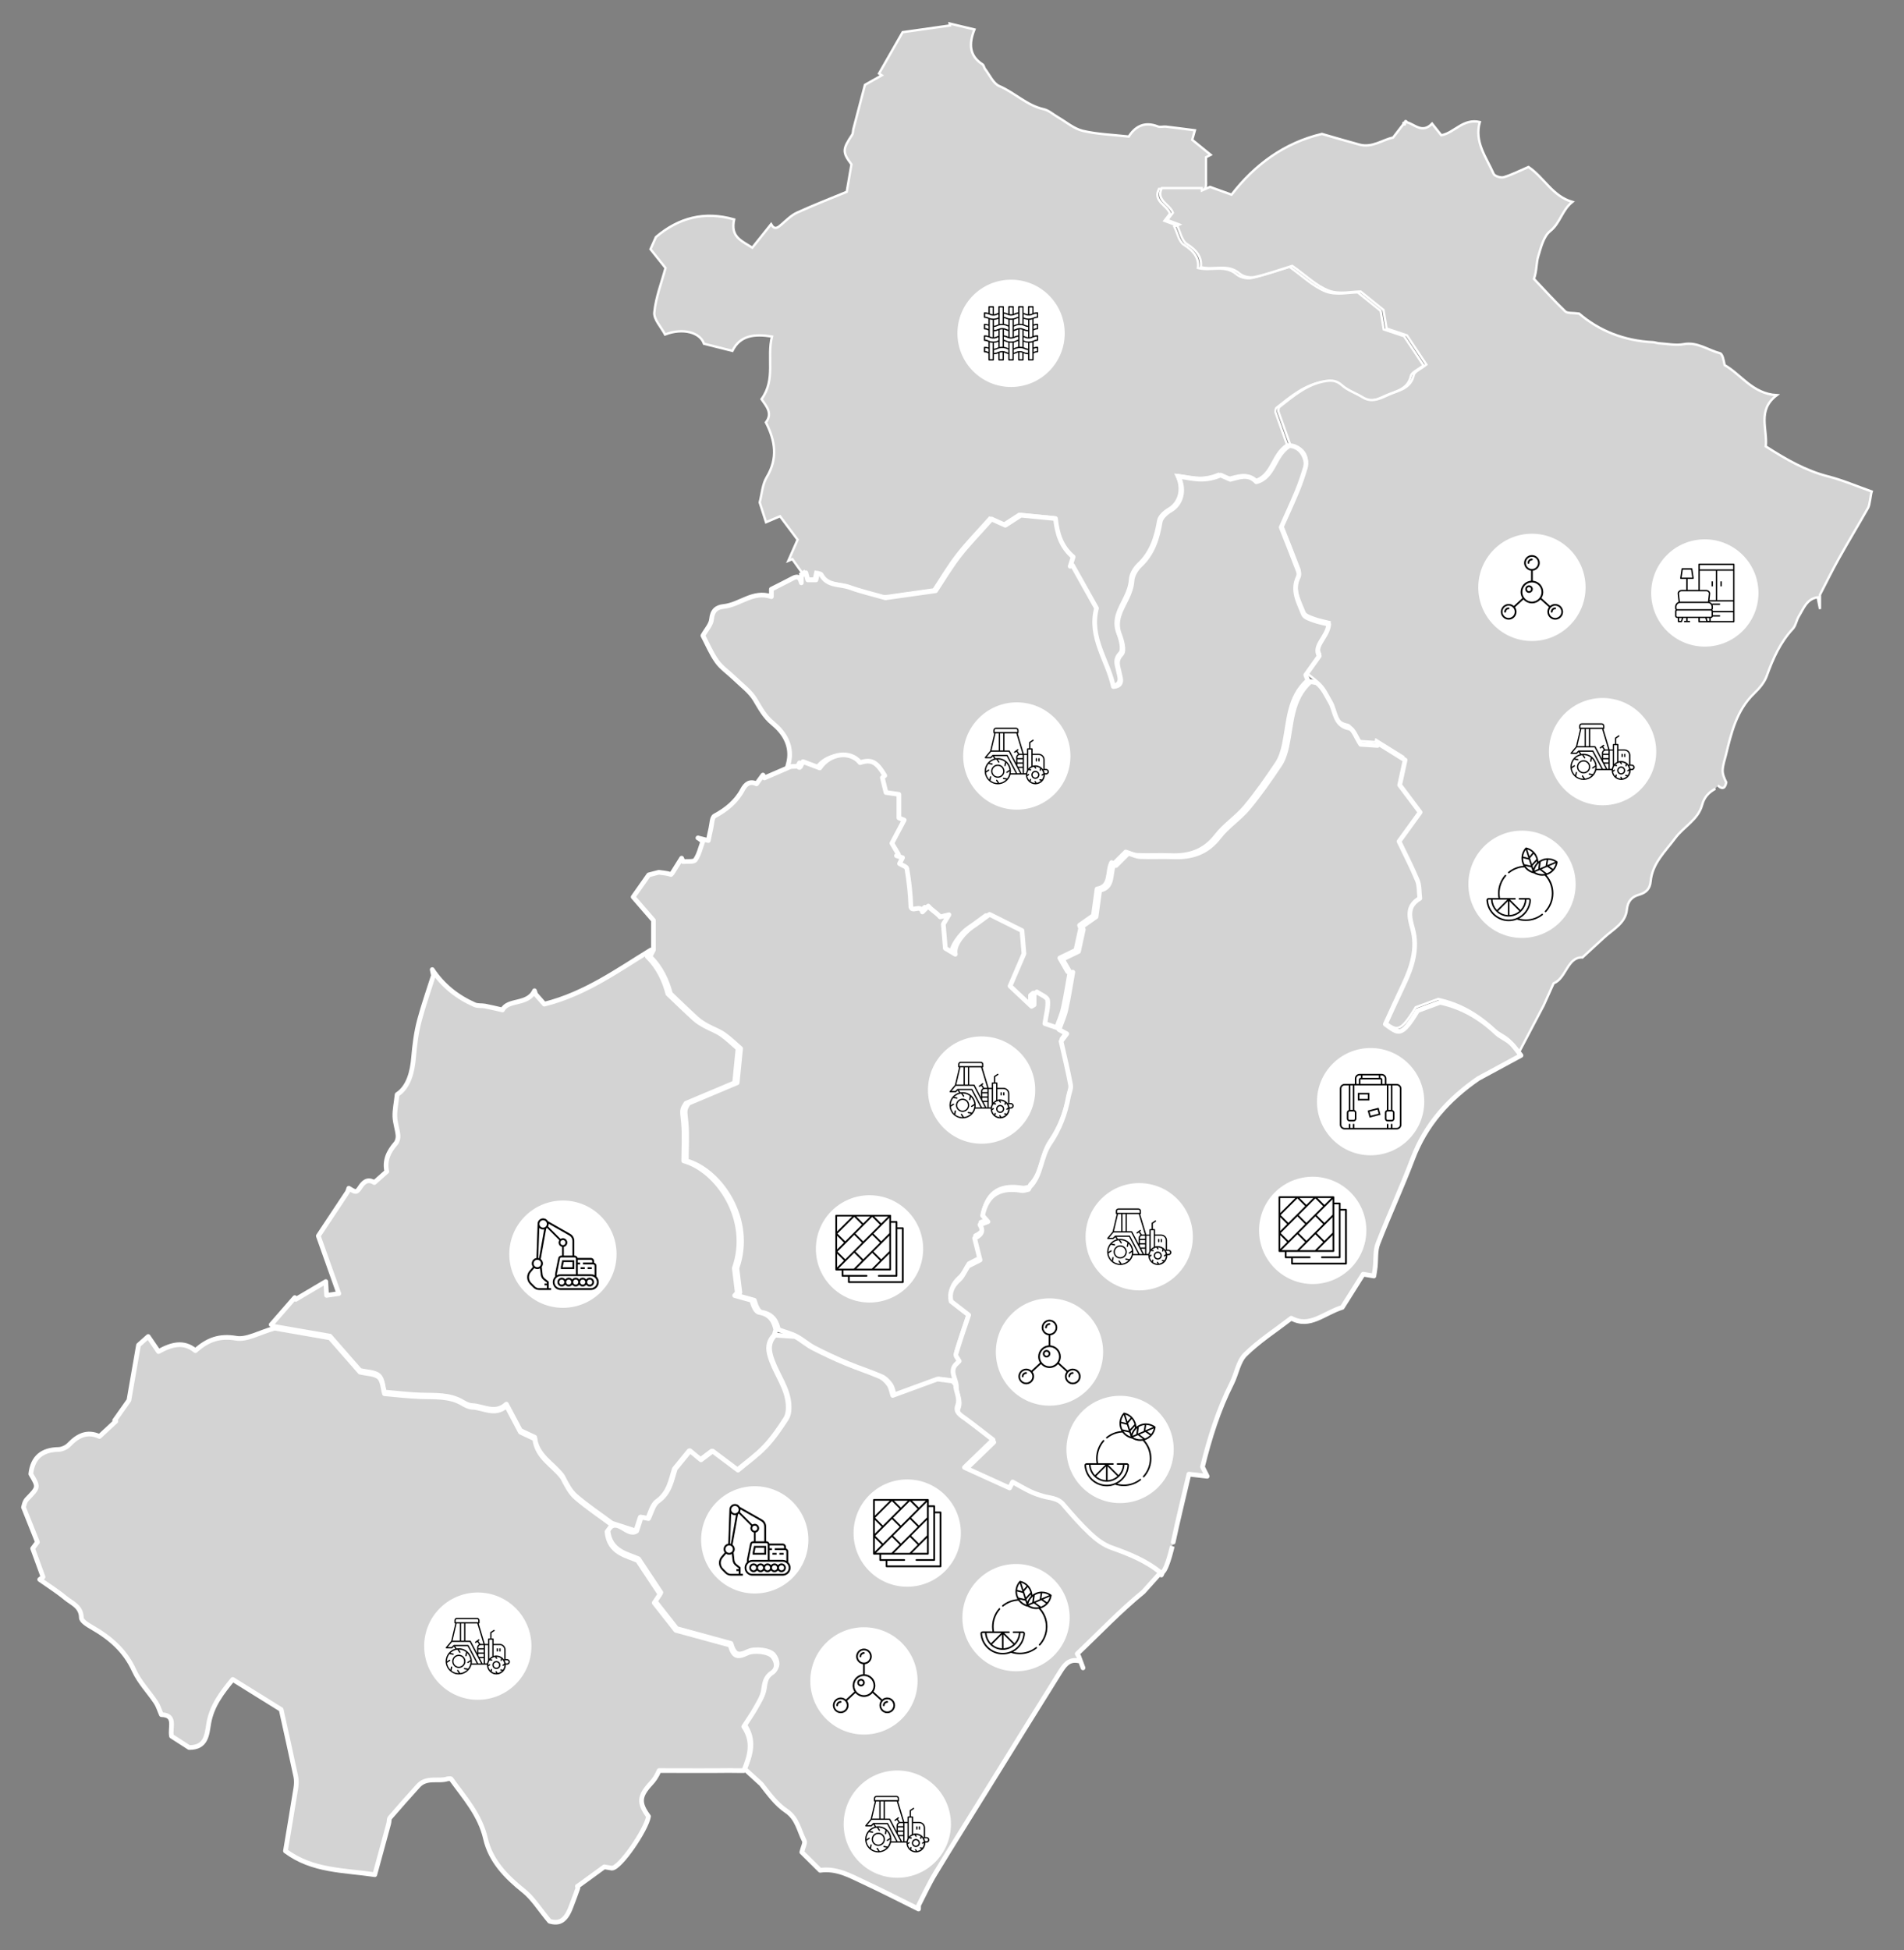
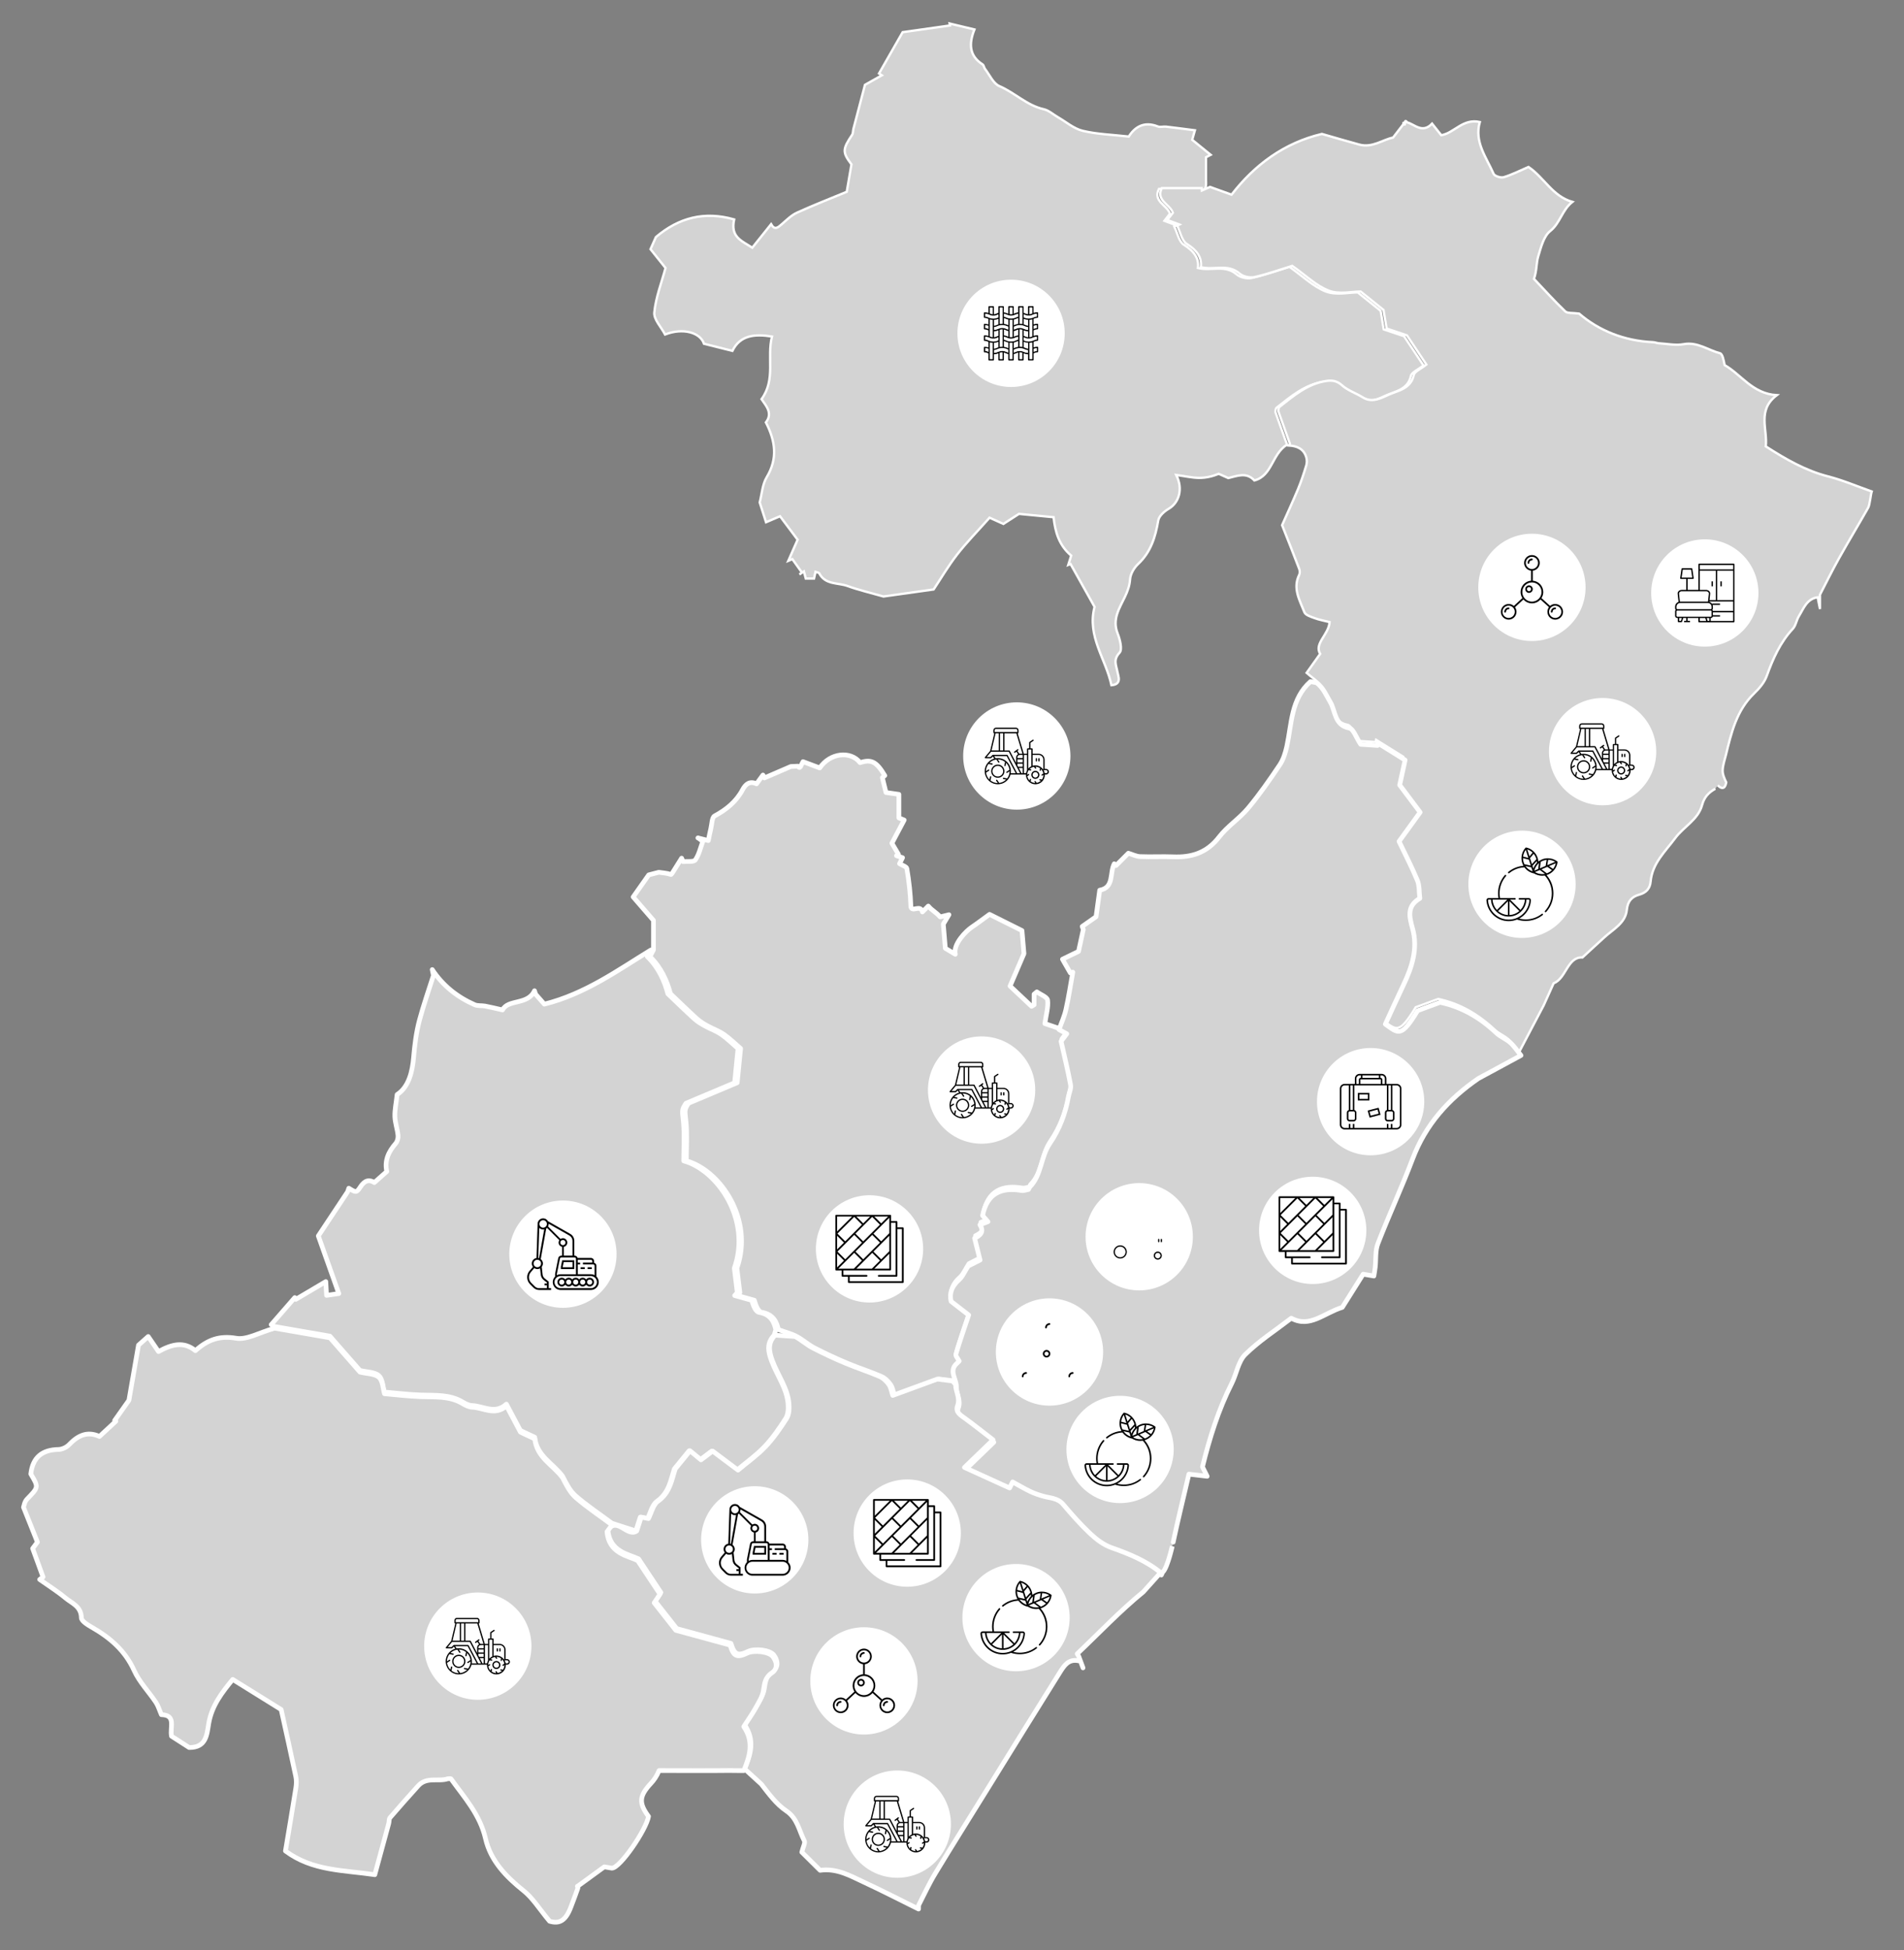
<svg xmlns="http://www.w3.org/2000/svg" id="Capa_1" viewBox="0 0 809.96 829.46">
  <rect x="0" y="0" width="809.96" height="829.46" fill="#808080" stroke="none" />
  <defs>
    <style>.cls-1{fill:#fff;}.cls-2{stroke-linecap:round;stroke-linejoin:round;stroke-width:2px;}.cls-2,.cls-3{fill:#d3d3d3;stroke:#fff;}.cls-3{stroke-miterlimit:10;}</style>
  </defs>
  <path class="cls-3" d="M340.05,244.34c.5-.33,1-.67,1.93-1.29,.27,1.02,.5,1.88,.81,3.04h3.48c.16-.74,.39-1.76,.64-2.85,.65,.24,1.42,.28,1.6,.62,2.6,4.98,7.95,3.9,12.07,5.4,4.63,1.69,9.48,2.8,15.25,4.45,5.98-.84,13.31-1.88,21.34-3,2.98-4.48,6.15-9.89,9.96-14.81,3.98-5.13,8.57-9.79,13.83-15.71,1.19,.54,3.3,1.49,5.88,2.65,1.86-1.2,4.51-2.9,6.63-4.27,5.26,.51,9.94,.96,14.72,1.42,.69,6.33,2.3,11.93,7.49,16.32-.33,1.06-.79,2.52-1.25,3.98,.33-.13,.66-.27,.98-.4,3.43,6.12,6.86,12.23,10.22,18.23-3.31,12.52,4.85,22.23,7.17,33.33,4.54-.38,2.9-3.83,2.58-5.58-.53-2.97-1.96-5.24,.9-8.28,1.26-1.34,.16-5.64-.85-8.2-2.37-6.03,.77-10.64,3.11-15.54,1.14-2.38,2-4.7,2.2-7.49,.16-2.24,1.68-4.83,3.38-6.43,5.45-5.1,7.4-11.51,8.6-18.56,.32-1.87,2.53-3.86,4.38-4.93,4.38-2.54,6.35-8.34,3.27-14.43,3.76,.52,6.71,1.22,9.67,1.25,2.87,.03,5.74-.63,8.41-1.73,1.36,.6,2.72,1.2,4.08,1.81,3.78-.88,7.64-2.69,11.1,1.02,7.64-2.07,7.31-11.1,13.88-15.27-1.56-4.37-3.08-8.63-4.89-13.7,.01-.06-.14-1.51,.47-1.98,6.05-4.74,11.96-9.85,19.95-11.02,2.34-.34,4.46-.12,6.61,1.82,2.48,2.24,5.95,3.35,8.86,5.16,4.16,2.58,8.1,.13,11.4-1.29,3.86-1.66,9.06-2.46,10.3-8.2,.33-1.52,2.95-2.55,5.35-4.47-2.54-3.81-4.99-7.5-8.26-12.41-1.74-.59-4.83-1.62-8.65-2.91-.34-2.07-.91-5.43-1.32-7.9-3.27-2.63-5.95-4.79-9.74-7.84-3.56,0-9.05,1.31-13.44-.33-5.41-2.03-9.89-6.53-15.65-10.58-4.78,1.47-10.32,3.47-16.01,4.77-1.95,.44-4.87-.19-6.36-1.47-5.1-4.4-10.76-1.31-16.53-2.76,.58-4.05-1.65-7.18-5.93-9.85-2.15-1.34-2.79-5.11-4.11-7.78,.32-.16,.65-.32,.97-.48-1.52-.57-3.05-1.15-5.17-1.95,.95-1.23,1.63-2.11,2.37-3.07-1.3-3.66-7.36-5.21-4.7-10.49h16.98c.02,.34,.05,.69,.07,1.03,3.53-.15,2.94-2.78,2.95-5.03,.02-3.15,0-6.31,0-9.47,.67-.35,1.33-.69,2-1.04-2.67-2.17-5.33-4.33-7.86-6.38,.34-1.2,.65-2.32,1.14-4.05-4.56-.58-8.42-1.11-12.28-1.55-1.15-.13-2.47,.32-3.48-.08-5.97-2.36-9.86,.33-12.37,4.29-6.94-.79-13.42-.97-19.6-2.44-3.76-.9-7.05-3.79-10.55-5.8-2.01-1.15-3.87-2.91-6.02-3.39-7.19-1.6-12.32-7.02-18.88-9.83-2.6-1.11-4.12-4.76-6.08-7.28-.45-.58-.51-1.6-1.05-1.94-5.74-3.67-5.89-8.81-3.47-14.87-3.78-.9-7.16-1.71-10.54-2.52,.06,.27,.11,.54,.17,.82-6.37,.9-12.74,1.81-20.17,2.86-3.08,5.39-6.57,11.47-10.05,17.56,.4,.26,.79,.53,1.19,.79-2.21,1.25-4.43,2.5-7.16,4.04-1.58,6.02-3.27,12.4-4.93,18.78-.21,.82-.11,1.82-.54,2.47-4.15,6.23-4.17,7.41-.29,12.59-.72,4.17-1.37,7.97-2.01,11.67-6.67,2.76-13.99,5.6-21.13,8.85-2.42,1.1-4.45,3.15-6.51,4.94-1.63,1.42-3.03,2.66-4.53-.03l-8,10c-4.97-3.14-9.29-4.66-7.72-12.02-12.65-3.62-23.54-.75-33.29,7.51-.67,1.5-1.33,3-2.29,5.15,1.96,2.45,4.13,5.15,6.39,7.99-1.68,6.22-4.14,12.47-4.77,18.9-.29,2.99,2.98,6.32,4.58,9.39,7.64-2.97,14.97-.84,16.55,3.94,3.91,.98,7.76,1.94,12.09,3.03,3.25-6.58,9.22-7.3,16.85-6.1-2.29,8.85,1.71,18.21-4.46,26.64,1.91,2.85,4.93,5.9,1.86,9.89,4.02,7.85,5.14,15.34,.36,23.27-1.88,3.12-2.08,7.26-3,10.76,.88,2.75,1.73,5.41,2.7,8.43,1.6-.68,3.39-1.45,5.95-2.55,2.48,3.31,5.12,6.83,7.48,9.98-1.55,3.5-2.75,6.24-3.96,8.98,.57-.24,1.14-.49,1.72-.73,1.32,1.85,2.64,3.7,3.96,5.54" />
  <path class="cls-3" d="M730.72,334.04c2.35,2.22,3.3,.68,3.62-1.28-.86-1.77-1.61-3.52-1.53-5.22,.11-2.19,.88-4.35,1.41-6.5,2.31-9.44,4.52-18.89,11.94-26.06,2.2-2.12,4.42-4.69,5.42-7.49,2.63-7.31,5.69-14.23,11.07-20.02,1.3-1.4,1.56-3.71,2.61-5.41,2.02-3.26,3.31-7.34,7.96-8.02l1,5v-6.11c2.43-4.68,5.09-10.1,8.03-15.37,4.04-7.24,8.34-14.33,12.43-21.54,.77-1.35,1.05-5.48,1.54-6.98-6.17-2.17-12.22-4.78-18.53-6.4-9.58-2.46-17.89-7.23-26.53-12.78,.84-7.25-3.82-15.36,4.68-21.78-10.37-.62-15.18-8.84-22.18-12.79-.39-1.91-.86-4.76-1.99-5.05-5.12-1.32-9.59-4.94-15.47-3.85-3.35,.62-6.98-.17-10.47-.38-.84-.05-1.66-.43-2.5-.47-12.36-.54-23.15-4.98-31.48-12.16-2.76-.39-4.96-.03-5.92-.96-4.61-4.41-8.89-9.17-13.28-13.81,1.26-3.58,.95-6.74,1.81-9.56,1.16-3.82,2.28-8.53,5.09-10.77,4.3-3.44,4.97-8.88,9.43-12.41-8.48-2.42-11.98-10.35-18.68-14.86-3.59,1.54-6.95,3.28-10.51,4.36-1.23,.38-3.89-.46-4.31-1.43-3.07-7.03-8.3-13.47-5.87-22.05-7.21-1.61-10.8,4.65-16.39,5.63-1.22-1.53-2.47-3.1-3.92-4.93-4.18,4.41-7.67,.12-10.55-.51-1.72-2.17-.42,2.31-1.42,.43-.55-1.04,0,1.33,0,0-1.38,1.79-2.76,3.58-4.63,6.01-4.33,.82-8.77,4.49-14.36,2.97-5.39-1.46-10.74-3.05-15.9-4.53-16.05,3.8-28.61,13.12-38.44,25.83-3.51-1.26-6.34-2.27-9.17-3.29l-3.45,1.53c-.02-.34-.05-.69-.07-1.03h-16.98c-2.66,5.29,3.41,6.83,4.7,10.49-.74,.96-1.42,1.84-2.37,3.07,2.12,.8,3.65,1.37,5.17,1.95-.32,.16-.65,.32-.97,.48,1.32,2.67,1.96,6.44,4.11,7.78,4.28,2.67,6.51,5.79,5.93,9.85,5.77,1.46,11.43-1.64,16.53,2.76,1.49,1.29,4.41,1.92,6.36,1.47,5.69-1.3,11.23-3.29,16.01-4.77,5.76,4.05,10.24,8.55,15.65,10.58,4.39,1.65,9.88,.33,13.44,.33,3.79,3.05,6.47,5.21,9.74,7.84,.41,2.48,.98,5.84,1.32,7.9,3.82,1.29,6.9,2.32,8.65,2.91,3.27,4.91,5.72,8.6,8.26,12.41-2.4,1.92-5.02,2.95-5.35,4.47-1.24,5.74-6.44,6.54-10.3,8.2-3.3,1.42-7.24,3.87-11.4,1.29-2.91-1.81-6.38-2.92-8.86-5.16-2.15-1.94-4.27-2.16-6.61-1.82-7.99,1.17-13.9,6.29-19.95,11.02-.6,.48-.45,1.92-.47,1.98,1.81,5.07,3.33,9.34,4.89,13.7l-.48,.75c3.48,.19,6.37,1.37,7.45,5.01,.32,1.07,.32,2.4,0,3.47-1.03,3.38-2.13,6.75-3.48,10-2.23,5.37-4.69,10.65-6.8,15.41,2.57,6.51,4.98,12.55,7.29,18.62,.28,.73,.33,1.79,0,2.46-2.89,5.83,.23,10.89,2.2,15.96,.48,1.23,2.78,1.92,4.37,2.51,1.97,.73,4.08,1.09,6.36,1.67-.46,5.48-6.66,9.1-4.03,13.51-2.21,3.1-3.81,5.35-5.75,8.08,.86,.71,2.1,1.8,3.41,2.78,2.9,2.16,4.1,5.31,5.87,8.29,2.19,3.68,1.67,9.81,8.07,11,1.74,.32,2.87,3.96,4.83,6.9,1.84,.12,4.51,.31,7.17,.48,.07-.31,.15-.63,.22-.94,3.81,2.37,7.62,4.74,11.51,7.16-.76,3.51-1.49,6.86-2.31,10.62,2.63,3.5,5.63,7.5,8.7,11.6-2.85,3.94-5.73,7.91-8.97,12.39,2.55,5.33,5.42,10.84,7.79,16.55,.92,2.23,.71,4.92,1.05,7.68-5.57,3.29-4.52,7.69-3.09,12.82,2.35,8.38-.19,16.34-3.85,23.97-2.64,5.51-5.14,11.09-7.73,16.7,5.54,3.91,6.67,5.93,13.74-5.76,3.12-1.15,6.28-2.32,9.56-3.53,9.25,1.94,17.08,6.55,23.95,13.05,1.72,1.63,4.14,2.51,5.91,4.1,1.74,1.57,3.05,3.61,4.55,5.44l10.45-19.85c1.63-3.63,2.83-6.28,4.23-9.4,5.37-2.05,5.86-11.35,12.28-11,3.83-3.52,6.65-6.16,9.53-8.75,3.75-3.36,8.79-5.96,9.34-11.52,.37-3.71,2.18-5.57,5.18-6.4,3.08-.85,4.68-2.65,4.94-5.59,.7-7.8,6.22-12.77,10.49-18.53,3.61-4.86,9.74-7.83,11.4-14.01,.93-3.45,2.84-5.39,5.64-6.96" />
-   <path id="l_alt_maestrat" class="cls-2" d="M398.39,391.9c-1.67-2-3.33-4-5-6l-2.5,2.5c-.86-3.35-4.25,.26-4.9-2.11-.18-5.49-.78-10.96-1.72-16.37-.14-.8-1.91-1.31-3.1-2.06,.43-.86,.83-1.66,1.27-2.54-.87-.28-1.72-.56-2.57-.84,.27-.21,.54-.42,.8-.64-.82-1.39-1.65-2.78-2.76-4.66,1.52-2.86,3.33-6.28,5.23-9.86-.2-.08-1.23-.5-2.25-.92v-10.01c-1.8-.26-3.67-.53-5.5-.8-.53-2.18-1.02-4.19-1.54-6.32l1.04-.87c-3.49-5.9-5.73-7.08-10.5-5.5-4.09-5.19-12.87-4.16-17.17,2.25-2.16-.81-4.39-1.65-7.12-2.67-.14,.29-.67,1.36-1.23,2.41-.04,.07-.35,.07-.48,0-.2-.11-.34-.32-.51-.48l-2.96,.13c.17-.75,.75-2.42,.92-4.13,.64-6.34-2.76-11.24-7.12-14.81-3.55-2.9-5.31-6.41-7.53-10.08-2.14-3.52-5.78-6.15-8.82-9.1-2.45-2.38-5.44-4.36-7.38-7.09-2.48-3.49-4.16-7.56-5.97-10.99,1.39-2.49,3.45-4.63,3.67-6.95,.34-3.63,2.07-5.13,5.2-5.45,6.92-.71,12.45-6.87,20.25-4.16v-3.17c3.42-1.74,6.36-3.18,9.24-4.72,2.33-1.24,3.02,.16,3.51,2.01v-3c.5-.33,1-.67,1.93-1.29,.27,1.02,.5,1.88,.81,3.04h3.48c.16-.74,.39-1.76,.63-2.85,.65,.24,1.42,.28,1.6,.62,2.6,4.98,7.95,3.9,12.07,5.4,4.64,1.69,9.48,2.8,15.26,4.45,5.98-.84,13.31-1.88,21.33-3,2.98-4.48,6.15-9.89,9.96-14.81,3.98-5.13,8.57-9.79,13.83-15.71,1.19,.54,3.3,1.49,5.88,2.65,1.86-1.2,4.51-2.9,6.63-4.27,5.26,.51,9.94,.96,14.72,1.42,.69,6.33,2.3,11.93,7.49,16.32-.33,1.06-.79,2.52-1.25,3.98,.33-.13,.66-.27,.98-.4,3.43,6.12,6.86,12.23,10.22,18.23-3.31,12.52,4.85,22.23,7.17,33.33,4.54-.38,2.9-3.83,2.58-5.58-.53-2.97-1.96-5.24,.9-8.28,1.26-1.34,.16-5.64-.85-8.2-2.37-6.03,.77-10.64,3.11-15.54,1.14-2.38,2-4.7,2.2-7.49,.16-2.24,1.68-4.83,3.38-6.43,5.45-5.1,7.4-11.51,8.6-18.56,.32-1.87,2.53-3.86,4.38-4.93,4.38-2.54,6.35-8.34,3.27-14.43,3.76,.52,6.71,1.22,9.67,1.24,2.87,.03,5.74-.63,8.41-1.73,1.36,.6,2.72,1.2,4.08,1.81,3.78-.88,7.64-2.69,11.1,1.02,7.64-2.07,7.31-11.1,13.88-15.27v-.14c3.48,.19,5.89,2.26,6.97,5.9,.32,1.07,.32,2.4,0,3.47-1.03,3.38-2.13,6.75-3.48,10-2.23,5.37-4.69,10.65-6.8,15.41,2.57,6.51,4.98,12.55,7.29,18.62,.28,.73,.33,1.79,0,2.46-2.89,5.83,.23,10.89,2.2,15.96,.48,1.23,2.78,1.92,4.37,2.51,1.97,.73,4.08,1.09,6.36,1.67-.46,5.48-6.66,9.1-4.03,13.51-2.21,3.1-3.81,5.35-5.75,8.08l.9,2.29c-8.32,7.35-7.98,17.84-10.06,27.49-.59,2.75-1.48,5.65-3.03,7.95-4.25,6.34-8.62,12.64-13.51,18.48-3.68,4.4-8.8,7.65-12.27,12.18-5.15,6.71-11.69,8.77-19.63,8.43-4.66-.2-9.34,.1-13.99-.1-1.68-.07-3.34-.93-5-1.43l-1,1c-1.42,1.42-2.83,2.83-4.25,4.25l-.75-.75c-2.04,3.9,.06,10.15-6.19,11.23-.55,3.98-1.05,7.64-1.55,11.29-2.02,1.42-3.88,2.72-5.89,4.13,.26,.76,.55,1.61,.45,1.33-.73,3.38-1.28,5.9-2.02,9.29-1.35,.65-3.56,1.73-6.83,3.32,1.11,1.94,2.23,3.88,3.34,5.82,.35-.11,.71-.22,1.06-.33-.96,5.31-1.76,10.65-2.93,15.91-.65,2.91-1.94,5.68-2.94,8.51l-6.42-1.51c.55-3.89,1.53-7,1.17-9.96-.16-1.34-2.97-2.36-4.58-3.52-.39,.33-.78,.66-1.17,.98v4.52c-.36,.21-.71,.42-1.07,.64-3.01-2.83-6.02-5.67-9.16-8.62,2.05-4.77,4.06-9.44,5.92-13.77-.26-3.03-.5-5.84-.84-9.83-3.99-1.99-9.32-4.66-13.8-6.89-2.97,2.15-5.22,3.88-7.57,5.45-2.81,1.88-7.86,8.07-6.99,11.67v-.16c-1.55-.92-3.09-1.85-4.25-2.54-.29-3.49-.54-6.49-.86-10.26,.31-.52,1.07-1.79,2.4-4.02-1.71,.43-2.5,.63-3.29,.82" />
  <path id="l_alcalaten" class="cls-2" d="M296.89,356.4c1.18,.29,2.35,.59,4.43,1.11,.34-1.64,.66-3.39,1.08-5.11,.45-1.85,.43-4.7,1.58-5.33,5.02-2.72,9.2-6.09,11.91-11.17,1.29-2.42,3.08-3.87,5.93-2.5,.93-1.27,1.84-2.51,2.74-3.75,.21,.41,.42,.81,.64,1.22,3.48-1.5,6.95-3.01,11.22-4.85l2.96-.13c.17,.17,.31,.37,.51,.48,.12,.07,.44,.07,.48,0,.56-1.05,1.08-2.12,1.23-2.41,2.73,1.02,4.96,1.86,7.12,2.67,4.29-6.41,13.08-7.44,17.17-2.25,4.77-1.58,7.01-.4,10.5,5.5l-1.04,.87c.52,2.13,1.01,4.14,1.54,6.32,1.84,.27,3.7,.54,5.5,.8v10.01c1.02,.42,2.05,.84,2.25,.92-1.9,3.58-3.72,7.01-5.23,9.86,1.11,1.88,1.94,3.27,2.76,4.66-.27,.21-.54,.42-.8,.64,.85,.28,1.7,.56,2.57,.84-.44,.88-.84,1.68-1.27,2.54,1.19,.75,2.96,1.27,3.1,2.06,.94,5.41,1.53,10.88,1.72,16.37,.66,2.37,4.05-1.24,4.9,2.11l2.5-2.5c1.67,2,3.33,2.58,5,4.58l.5-.08c.79-.2,1.58-.4,3.29-.82-1.33,2.23-2.09,3.51-2.4,4.02,.31,3.77,.57,6.77,.86,10.26,1.16,.69,2.71,1.61,4.25,2.54-1.04-4.33,4.6-9.92,6.99-11.52,2.35-1.57,4.6-3.3,7.57-5.45,4.48,2.23,9.81,4.9,13.8,6.89,.34,3.98,.58,6.8,.84,9.83-1.86,4.34-3.87,9-5.92,13.77,3.14,2.95,6.15,5.79,9.16,8.62,.36-.21,.71-.42,1.07-.64v-4.52c.39-.33,.78-.65,1.17-.98,1.61,1.16,4.42,2.18,4.58,3.52,.36,2.95-.62,6.07-1.17,9.96,2.32,.79,5.92,2.02,9.71,3.31-1.07,1.42-1.94,2.56-2.43,3.21,1.44,6.43,2.92,12.44,4.05,18.51,.29,1.55-.6,3.31-.9,4.98-1.3,7.22-3.81,13.92-7.98,20.01-3.88,5.66-3.41,13.36-8.52,18.49l-.5,1c-1,.17-2.05,.61-2.99,.46-8.54-1.45-14.63,1.12-16.54,10.65,.35,.41,1.21,1.39,2.28,2.61-1.19,.46-2.24,.86-3.42,1.32,1.98,3.07,.04,4.6-2.26,5.71,.8,3.21,1.55,6.19,2.32,9.28-2.15,1.09-4.02,2.04-5.07,2.57-1.55,2.4-2.37,4.5-3.87,5.83-3.01,2.66-4.25,5.68-3.38,9.19,2.77,2.14,5.38,4.16,7.48,5.79-2.06,6.19-3.89,11.37-5.43,16.62-.23,.79,.9,1.97,1.4,2.97l-2.5,9.5c-1.83-.23-3.67-.46-6.5-.82-5.55,2.03-12.03,4.41-18.96,6.95-.5-1.5-.72-3.28-1.62-4.58-.98-1.41-2.4-2.81-3.95-3.48-4.74-2.05-9.69-3.61-14.45-5.61-4.74-2-9.42-4.16-13.99-6.52-2.65-1.37-4.92-3.48-7.56-4.88-2.21-1.17-4.71-1.78-7.77-2.89-.66-2.86-1.89-6.53-7.16-7.39-1.47-.24-2.52-3.07-3.08-5.11-2.42-.68-4.85-1.36-7.27-2.03,.37-.41,.75-.83,1.12-1.24-.37-2.99-.73-5.99-1.27-10.38,7.35-20.75-7.17-41.73-21.52-45.65,0-5.35,.4-10.89-.11-16.35-.48-5.17-.9-5.14,1.06-8.15,7.6-3.2,14.41-6.07,20.7-8.72,.53-5.33,1-9.98,1.45-14.57-2.42-2.07-4.62-4.27-7.13-6.01-2.13-1.47-4.66-2.32-6.94-3.59-1.57-.87-3.16-1.81-4.48-3.01-3.59-3.24-7.04-6.64-11.29-10.67-1.36-5.19-3.86-11.12-8.74-15.79l1.5-2.82v-12.6c-2.5-2.88-5.91-6.81-8.62-9.95,2.06-2.92,4.11-5.83,6.62-9.39,.72-.19,2.45-.63,4.29-1.11,1.48,.25,3.43,.33,5.19,.94l.52-.57c1.33-2.12,2.66-4.24,3.99-6.37,.21,.48,.42,.96,.64,1.45,1.79-.19,4.5,.26,5.19-.71,1.58-2.26,2.19-5.2,3.19-7.87l-2-1.5Z" />
  <path id="la_plana_alta" class="cls-2" d="M560.06,290.39c2.9,2.16,4.1,5.31,5.87,8.29,2.19,3.68,1.67,9.81,8.07,11,1.74,.32,2.87,3.96,4.83,6.9,1.84,.12,4.51,.31,7.17,.48,.07-.31,.15-.63,.22-.94,3.81,2.37,7.62,4.74,11.51,7.16-.76,3.51-1.49,6.86-2.31,10.62,2.63,3.5,5.63,7.5,8.7,11.6-2.85,3.94-5.73,7.91-8.97,12.39,2.55,5.33,5.42,10.84,7.79,16.55,.92,2.23,.71,4.92,1.05,7.68-5.57,3.29-4.52,7.69-3.09,12.82,2.35,8.38-.19,16.34-3.85,23.97-2.64,5.51-5.14,11.09-7.73,16.7,5.54,3.91,6.67,5.93,13.74-5.76,3.12-1.15,6.28-2.32,9.56-3.53,9.25,1.94,17.08,6.55,23.95,13.05,1.72,1.63,4.14,2.51,5.91,4.1,1.74,1.57,3.05,3.61,4.55,5.44l-18.13,9.81c-12.71,8.76-22.42,19.54-27.95,34.15-4.6,12.15-10.09,23.96-14.79,36.08-1.17,3.01-.77,6.62-1.13,9.95-.13,1.19-.35,2.38-.58,3.83-2.07-.35-3.69-.63-4.56-.78-3.4,5.4-6.35,10.1-8.88,14.12-7.86,2.42-13.79,8.92-21.7,4.61-6.79,5.22-13.79,9.72-19.58,15.44-3.01,2.97-3.69,8.22-5.74,12.27-5.72,11.3-9.44,23.28-12.46,35.52l2,4c-2.47-.29-4.93-.57-7.77-.91-2.36,10.16-4.68,19.51-6.68,28.92,.02-.07-2.31,11.03-4.5,12.81l-.54,1.18c-6.2-5.1-13.46-7.99-20.95-10.64-3.3-1.17-6.38-3.51-8.98-5.94-4.12-3.86-7.87-8.14-11.53-12.46-2.34-2.76-5.57-2.62-8.54-3.48-1.87-.54-3.74-1.17-5.49-2.01-2.55-1.23-4.99-2.68-7.48-4.04-.37,.74-.7,1.41-1.27,2.56-6.23-2.83-12.47-5.67-19.2-8.73,4.45-4.29,8-7.72,12.17-11.75-4.42-3.39-8.02-6.26-11.74-8.98-1.95-1.42-4.42-2.74-3.38-5.49,1.28-3.38-.91-6.19-.8-9.03,.13-3.32-3.4-6.85,.2-10.01l1-1c-.5-1-1.63-2.18-1.4-2.97,1.54-5.26,3.36-10.43,5.43-16.62-2.1-1.63-4.71-3.65-7.48-5.79-.86-3.51,.37-6.53,3.38-9.19,1.5-1.32,2.32-3.42,3.87-5.83,1.06-.54,2.92-1.48,5.07-2.57-.77-3.09-1.52-6.07-2.32-9.28,2.3-1.1,4.24-2.65,2.26-5.71,1.18-.45,2.23-.86,3.42-1.32-1.07-1.22-1.92-2.2-2.28-2.61,1.91-9.52,8.01-12.1,16.54-10.65,.94,.16,1.99-.29,2.99-.45l.5-1c5.11-5.12,4.64-12.82,8.52-18.49,4.17-6.09,6.69-12.8,7.98-20.01,.3-1.67,1.19-3.43,.9-4.98-1.12-6.08-2.61-12.08-4.05-18.52,.49-.65,1.36-1.8,2.43-3.21l-3.3-1.79c1-2.83,2.29-5.6,2.94-8.52,1.18-5.26,1.98-10.6,2.93-15.91-.35,.11-.71,.22-1.06,.33-1.11-1.94-2.23-3.88-3.34-5.83,3.28-1.6,5.49-2.67,6.83-3.32,.74-3.4,1.29-5.92,2.02-9.29,.1,.28-.19-.57-.45-1.33,2.01-1.41,3.87-2.71,5.89-4.13,.5-3.65,1-7.31,1.55-11.29,6.24-1.08,4.15-7.32,6.19-11.23l.75,.75c1.42-1.42,2.83-2.83,4.25-4.25l1-1c1.67,.5,3.32,1.36,5,1.43,4.66,.2,9.34-.09,13.99,.1,7.95,.34,14.48-1.72,19.63-8.44,3.48-4.53,8.59-7.78,12.27-12.18,4.89-5.84,9.26-12.14,13.51-18.48,1.54-2.3,2.43-5.2,3.03-7.95,2.09-9.64,1.74-20.13,10.06-27.49l2.5,.49Z" />
  <path id="el_alto_mijares" class="cls-2" d="M115.39,563.4c3.34-3.83,6.67-7.66,10.01-11.49,.15,.25,.3,.49,.44,.74,4.09-2.42,8.18-4.84,12.75-7.54,.12,2.15,.2,3.48,.33,5.85,1.76-.26,3.42-.5,5.21-.76-3.07-8.65-5.86-16.5-8.72-24.52,4.09-6.16,8.28-12.47,12.47-18.79l.5-1.5c2.95,1.83,3.26,2.03,4.92-.55,1.9-2.96,3.9-3.18,5.94-1.86,1.8-1.6,3.49-3.09,5.3-4.7-1.05-4.63,.74-8.44,3.79-11.94,.72-.83,1.1-2.32,.98-3.44-.27-2.69-1.25-5.33-1.34-8.01-.09-2.8,.55-5.63,.96-9.34,5.03-3.24,6.5-9.93,7-15.69,.47-5.44,1.12-10.75,2.51-15.94,1.71-6.41,3.93-12.69,5.93-19.02l-.5-2.5c4.49,6.81,10.63,11.68,18.02,14.94,1.32,.58,2.99,.3,4.47,.58,2.25,.42,4.48,.99,7.41,1.64,2.36-4.69,10.76-1.94,13.6-8.16l.5,1.5c1.24,1.42,2.48,2.83,3.68,4.2,17.51-4.36,31.5-14.6,45.32-23.02l-1.5,2.82c4.87,4.67,7.38,10.6,8.74,15.8,4.25,4.04,7.7,7.43,11.29,10.67,1.32,1.2,2.91,2.14,4.48,3.01,2.28,1.26,4.82,2.12,6.94,3.59,2.52,1.74,4.71,3.94,7.13,6.01-.46,4.59-.92,9.24-1.45,14.57-6.28,2.65-13.1,5.52-20.7,8.72-1.96,3.02-1.54,2.98-1.06,8.15,.51,5.46,.11,11,.11,16.35,14.35,3.92,28.87,24.9,21.52,45.65,.54,4.4,.91,7.39,1.27,10.38-.37,.41-.74,.83-1.12,1.24,2.42,.68,4.85,1.35,7.27,2.03,.56,2.04,1.61,4.88,3.08,5.11,5.27,.86,6.5,4.52,7.16,7.39l-.7,2.33c-3.3,3.4-2.61,6.97-1.09,11.03,2.31,6.18,6.57,11.65,7.02,18.47,.13,1.97-.03,4.35-1.04,5.93-2.68,4.2-5.56,8.38-8.98,11.98-3.48,3.66-7.69,6.62-11.69,9.99-3.51-2.63-7.25-5.43-10.8-8.09-2.24,1.69-3.58,2.69-4.95,3.72-1.64-1.35-3.29-2.71-4.67-3.85-1.96,2.41-3.9,4.79-6.26,7.68-1.52,4.49-2.13,10.08-7.41,13.81-2.05,1.45-2.73,4.86-4,7.33-1.08-.21-2.04-.4-3.1-.6-.71,2.2-1.25,3.86-1.89,5.87l-10.13-3.27c-5.17-3.83-10.55-7.41-15.41-11.6-2.51-2.16-4.07-5.42-5.66-8.47-4-5.44-11-8.56-11.81-16.53-1.74-.82-3.43-1.6-5.12-2.4l-1-.5c-1.89-3.57-3.79-7.14-5.92-11.17-4.91,4.45-9.75,.79-14.57,.6-1.35-.05-2.79-.74-3.98-1.47-5.63-3.41-11.86-2.79-18.02-3.02-5.17-.19-10.32-.82-15.34-1.25-.67-2.25-.71-5.52-2.35-6.98-1.79-1.59-5.07-1.49-8.07-2.22-3.77-4.31-7.89-9.03-12.75-14.58-7.77-1.35-16.63-2.89-23.58-4.1l-1.41-.81Z" />
  <path id="la_plana_baixa" class="cls-2" d="M460.71,709.4c-.6-1.63-1.21-3.25-1.81-4.88-.22-.36-.44-.73-.66-1.1,9.33-8.84,18.19-18.25,28.13-26.34l7.35-8.19c-6.2-5.1-13.46-7.99-20.95-10.64-3.3-1.17-6.38-3.51-8.97-5.94-4.12-3.86-7.87-8.14-11.53-12.46-2.34-2.76-5.57-2.62-8.54-3.48-1.87-.54-3.74-1.17-5.49-2.01-2.55-1.23-4.99-2.68-7.48-4.04-.37,.74-.7,1.41-1.28,2.56-6.23-2.83-12.47-5.67-19.2-8.73,4.45-4.29,8-7.72,12.17-11.75-4.42-3.39-8.02-6.26-11.74-8.98-1.95-1.42-4.42-2.74-3.38-5.49,1.28-3.38-.91-6.19-.8-9.03l-1.3-1.51c-1.83-.23-3.67-.46-6.5-.82-5.55,2.03-12.03,4.41-18.96,6.95-.5-1.5-.72-3.27-1.62-4.58-.98-1.41-2.4-2.81-3.95-3.48-4.74-2.05-9.69-3.61-14.45-5.61-4.74-1.99-9.42-4.16-13.99-6.52-2.65-1.37-4.92-3.48-7.56-4.88l-8.47-.56c-3.3,3.4-2.61,6.97-1.09,11.03,2.31,6.18,6.57,11.65,7.02,18.47,.13,1.97-.03,4.35-1.04,5.93-2.68,4.2-5.56,8.38-8.98,11.98-3.48,3.66-7.69,6.62-11.69,9.99-3.51-2.63-7.25-5.43-10.8-8.09-2.24,1.69-3.58,2.69-4.95,3.72-1.64-1.35-3.29-2.71-4.67-3.85-1.96,2.41-3.9,4.79-6.26,7.68-1.52,4.49-2.13,10.09-7.41,13.81-2.05,1.45-2.73,4.86-4,7.33-1.08-.21-2.04-.4-3.1-.6-.71,2.2-1.25,3.86-1.89,5.87-3.96,2.89-8.29-6.24-12.27-.4,.72,9.33,8.97,10.29,13.04,12.27,3.97,5.98,6.65,10.02,9.49,14.3-.76,1.14-1.76,2.63-2.46,3.67,2.89,3.68,5.76,7.32,9.19,11.69,6.85,1.87,14.8,4.04,23.08,6.3,1.48,4.81,2.84,5.54,7.32,3.4,2.8-1.34,9.25-.69,10.93,1.55,1.63,2.18,2.2,5.08-.48,6.86-2.91,1.94-3.12,4.53-3.6,7.56-.42,2.62-2.04,5.1-3.38,7.5-1.49,2.66-3.27,5.16-4.96,7.79,4.44,6.5,2.56,12.62,0,18.73l7.07,6.45c3.18,4.08,6.38,8.53,10.57,11.34,4.88,3.27,5.45,8.4,7.74,12.77,.48,.92-.53,2.61-1.06,4.84,2.4,2.38,5.16,5.11,7.78,7.72,7.1-.98,12.69,2.29,18.38,4.93,7.91,3.67,15.66,7.67,23.5,11.54l.02-1.58c2.33-4.5,4.43-9.15,7.05-13.47,7.2-11.91,14.62-23.7,21.95-35.53,10.33-16.67,20.62-33.36,31.04-49.97,1.77-2.82,3.67-5.95,7.96-5.03" />
  <path id="alto_palancia" class="cls-2" d="M311.39,753.05c-10.34,.12-20.68,.03-31.02,.03-1.07,2.57-2.21,4.1-3.5,5.49-4.97,5.35-5.2,8.32-.99,14.01-.98,5.71-12.09,22-15.58,22-.77-.13-2.09-.35-3.25-.54-3.83,2.79-7.52,5.48-11.42,8.32-.09-.28,.34,.31,.2,.71-.92,2.69-1.96,5.35-2.96,8.01-2.22,5.95-4.94,7.31-9.07,6.08-4.35-5.2-7.11-9.8-11.04-12.94-7.52-6.01-14.06-12.76-16.22-22.18-2.33-10.18-8.96-17.46-14.7-25.44-.11-.16-.64-.02-1.42-.02-3.8,1.34-8.93-1.01-12.54,3.01-4.03,4.47-8.04,8.97-11.96,13.53-.48,.56-.33,1.64-.55,2.46-1.91,7.07-3.85,14.14-5.93,21.79-13.33-1.99-26.51-1.51-38.01-10.09,1.46-8.75,2.99-17.72,4.41-26.71,.26-1.63,.33-3.39-.01-4.98-2.08-9.85-4.29-19.68-6.23-28.47-7.15-4.45-13.68-8.51-20.6-12.8-4.59,5.59-8.93,11.19-10.21,18.75-.79,4.67-.97,10.27-8.32,10.21-2.29-1.48-5.01-3.23-7.51-4.83-.76-3.77,2.12-8.96-4.3-9.14-.85-1.94-1.35-3.73-2.32-5.2-3.06-4.57-7.06-8.68-9.29-13.6-3.87-8.56-10.33-14.01-18.14-18.47-1.71-.97-4.29-2.6-4.3-3.95-.06-4.87-4.05-6.15-6.78-8.43-3.44-2.87-7.28-5.25-10.95-7.85,.48-.35,.95-.71,1.43-1.06-1.44-3.96-2.89-7.92-4.42-12.12,.32-.43,1.03-1.39,2.03-2.72-1.89-4.72-3.77-9.43-5.92-14.82,.18-.45,.41-2.33,1.46-3.43,4.96-5.13,5.04-5.05,1.64-10.72,.83-7.24,4.95-10.3,11.79-10.44,1.51-.03,3.38-.88,4.43-1.97,3.68-3.85,7.69-5.99,13-3.56,2.46-2.29,4.71-4.38,6.97-6.47-.17-.11-.34-.22-.52-.32,2.17-3.06,4.33-6.12,6.07-8.58,1.37-7.86,2.63-15.15,4.08-23.47,.88-.79,2.56-2.28,4.13-3.67,1.59,2.32,3,4.39,4.38,6.4,5.54-3.06,10.66-4.5,15.7-.38,5.19-4.65,10.27-6.5,17.33-5.28,4.53,.78,9.75-2.4,16.34-4.28,6.95,1.21,15.81,2.75,23.58,4.1,4.85,5.55,8.98,10.28,12.75,14.58,3,.73,6.28,.64,8.07,2.22,1.64,1.46,1.68,4.73,2.35,6.98,5.03,.43,10.18,1.06,15.34,1.25,6.16,.22,12.39-.4,18.02,3.02,1.2,.73,2.63,1.41,3.98,1.47,4.83,.19,9.66,3.85,14.57-.6,2.14,4.03,4.03,7.6,5.92,11.17l1,.5c1.69,.79,3.38,1.58,5.12,2.4,.81,7.97,7.81,11.09,11.81,16.53,1.59,3.05,3.15,6.31,5.66,8.47,4.86,4.19,10.24,7.77,15.41,11.6l-2.15,2.87c.72,9.33,8.97,10.29,13.04,12.28,3.97,5.97,6.65,10.02,9.49,14.3-.76,1.14-1.76,2.63-2.46,3.67,2.89,3.68,5.76,7.32,9.19,11.69,6.85,1.86,14.8,4.04,23.08,6.3,1.48,4.81,2.84,5.53,7.32,3.4,2.8-1.34,9.25-.69,10.93,1.55,1.63,2.18,2.2,5.08-.48,6.86-2.91,1.94-3.12,4.53-3.6,7.56-.42,2.62-2.04,5.1-3.38,7.5-1.49,2.66-3.27,5.16-4.96,7.79,4.44,6.51,2.56,12.62,0,18.73l-5-.03Z" />
  <circle class="cls-1" cx="239.47" cy="533.44" r="22.82" />
  <path d="M238.48,548.68h12.87c1.85,0,3.36-1.51,3.36-3.36,0-.88-.34-1.71-.96-2.34l-.03-.03v-4.55c0-.58-.37-1.1-.92-1.29l-.07-.03v-.66c0-.76-.62-1.38-1.38-1.38h-5.61l-.03-.07c-.2-.55-.71-.92-1.29-.92h-.11v-6.3c0-1.2-.65-2.32-1.69-2.92l-9.49-5.4h-.03s-.01-.04-.01-.04c-.43-.74-1.19-1.18-2.03-1.18-1.29,0-2.36,1.05-2.36,2.35v.11h0l-.48,14.31v.09s-.09,.02-.09,.02c-1.1,.22-1.91,1.19-1.91,2.32,0,.49,.15,.96,.44,1.36l.05,.07-.05,.06-1.41,1.64c-.65,.76-1,1.72-1,2.72,0,1.11,.43,2.16,1.22,2.95l1.48,1.48c.63,.63,1.48,.98,2.37,.98h5.1v-.77h-.99v-2.77l-1.66-1.33c-.54-.43-.88-1.05-.95-1.73l-.35-3.19v-.04s.02-.03,.02-.03c.31-.42,.47-.9,.47-1.4,0-.7-.32-1.36-.87-1.82l-.05-.04v-.06s2.31-12.88,2.31-12.88v-.04s.05-.03,.05-.03c.07-.05,.14-.11,.21-.17l.03-.02,.08-.07,.07,.07,5.08,5.08,.06,.06-.04,.07c-.18,.3-.27,.62-.27,.94,0,.85,.58,1.59,1.4,1.8l.08,.02v3.73h-.29c-.65,0-1.22,.47-1.35,1.11l-1.32,6.62v1.13s0,.04,0,.04l-.03,.03c-.62,.63-.96,1.47-.96,2.35,0,1.85,1.51,3.36,3.36,3.36Zm-7.2-4.26l1.33,1.06,.04,.03v.42h-.99v.77h.99v1.21h-3.33c-.69,0-1.34-.27-1.83-.76l-1.48-1.48c-.64-.64-1-1.5-1-2.4,0-.81,.29-1.6,.82-2.21l1.38-1.61,.06-.07,.08,.05c.38,.23,.81,.36,1.23,.36,.35,0,.69-.08,1.02-.24l.14-.07,.02,.15,.28,2.55c.1,.89,.54,1.69,1.24,2.25Zm-1.11-7.01c0,.88-.71,1.59-1.59,1.59s-1.59-.71-1.59-1.59,.71-1.59,1.59-1.59,1.59,.71,1.59,1.59Zm1.3-14.36l-2.14,12-.02,.12-.11-.03s-.04-.01-.06-.02c-.02,0-.04-.02-.07-.02l-.09-.02v-.09s.42-12.49,.42-12.49v-.22s.18,.14,.18,.14c.43,.35,.94,.54,1.48,.54,.08,0,.16-.01,.24-.02h.06s.15-.03,.15-.03l-.03,.15Zm-.42-.87c-.88,0-1.59-.71-1.59-1.59s.71-1.59,1.59-1.59,1.59,.71,1.59,1.59-.71,1.59-1.59,1.59Zm14.74,19.69v-4.07h.99v-.77h-.99v-1.21h5.55c.33,0,.6,.27,.6,.6v.6h-3.96v.77h4.35c.33,0,.6,.27,.6,.6v3.97l-.15-.07c-.46-.22-.94-.33-1.44-.33h-5.55v-.11Zm-12.58-20.16l-.05-.05,.03-.07c.13-.29,.21-.59,.22-.91v-.18s.16,.09,.16,.09l8.66,4.93c.8,.46,1.3,1.32,1.3,2.24v6.3h-3.68v-3.73l.08-.02c.83-.21,1.4-.96,1.4-1.8,0-1.03-.84-1.87-1.87-1.87-.33,0-.65,.09-.94,.27l-.07,.04-.06-.06-5.18-5.18Zm5.15,6.8c0-.61,.49-1.1,1.1-1.1s1.1,.49,1.1,1.1-.49,1.1-1.1,1.1-1.1-.49-1.1-1.1Zm-1.48,13.7v-.29h0s0-.02,0-.02l1.32-6.58c.06-.28,.3-.48,.59-.48h5.62c.33,0,.6,.27,.6,.6v6.54h-6.54c-.5,0-.98,.11-1.44,.33l-.15,.07v-.17Zm1.59,.54h12.87c1.42,0,2.58,1.16,2.58,2.58s-1.16,2.58-2.58,2.58h-12.87c-1.42,0-2.58-1.16-2.58-2.58s1.16-2.58,2.58-2.58Z" />
  <path d="M243.43,546.45l.08,.09c.36,.41,.87,.65,1.4,.65s1.04-.24,1.4-.65l.08-.09,.08,.09c.36,.41,.87,.65,1.4,.65s1.04-.24,1.4-.65l.08-.09,.08,.09c.36,.41,.87,.65,1.4,.65,1.03,0,1.87-.84,1.87-1.87s-.84-1.87-1.87-1.87c-.53,0-1.04,.24-1.4,.65l-.08,.09-.08-.09c-.36-.41-.87-.65-1.4-.65s-1.04,.24-1.4,.65l-.08,.09-.08-.09c-.36-.41-.87-.65-1.4-.65s-1.04,.24-1.4,.65l-.08,.09-.08-.09c-.36-.41-.87-.65-1.4-.65s-1.04,.24-1.4,.65l-.08,.09-.08-.09c-.36-.41-.87-.65-1.4-.65-1.03,0-1.87,.84-1.87,1.87s.84,1.87,1.87,1.87c.53,0,1.04-.24,1.4-.65l.08-.09,.08,.09c.36,.41,.87,.65,1.4,.65s1.04-.24,1.4-.65l.08-.09Zm7.42-2.23c.61,0,1.1,.49,1.1,1.1s-.49,1.1-1.1,1.1-1.1-.49-1.1-1.1,.49-1.1,1.1-1.1Zm-2.97,0c.61,0,1.1,.49,1.1,1.1s-.49,1.1-1.1,1.1-1.1-.49-1.1-1.1,.49-1.1,1.1-1.1Zm-2.97,0c.61,0,1.1,.49,1.1,1.1s-.49,1.1-1.1,1.1-1.1-.49-1.1-1.1,.49-1.1,1.1-1.1Zm-5.94,2.2c-.61,0-1.1-.49-1.1-1.1s.49-1.1,1.1-1.1,1.1,.49,1.1,1.1-.49,1.1-1.1,1.1Zm2.97,0c-.61,0-1.1-.49-1.1-1.1s.49-1.1,1.1-1.1,1.1,.49,1.1,1.1-.49,1.1-1.1,1.1Z" />
  <path d="M239.16,536.03l-.56,2.78v.97s5.71,0,5.71,0v-3.74h-5.16Zm4.38,.88v2.09h-4.19l.03-.13,.4-1.98,.02-.09h3.75v.11Z" />
  <rect x="249.97" y="539" width="1.76" height=".77" />
  <rect x="247" y="539" width="1.76" height=".77" />
  <circle class="cls-1" cx="321.07" cy="654.95" r="22.82" />
  <path d="M320.08,670.18h12.87c1.85,0,3.36-1.51,3.36-3.36,0-.88-.34-1.71-.96-2.34l-.03-.03v-4.55c0-.58-.37-1.1-.92-1.29l-.07-.03v-.66c0-.76-.62-1.38-1.38-1.38h-5.61l-.03-.07c-.2-.55-.71-.92-1.29-.92h-.11v-6.3c0-1.2-.65-2.32-1.69-2.92l-9.49-5.4h-.03s-.01-.04-.01-.04c-.43-.74-1.19-1.18-2.03-1.18-1.29,0-2.36,1.05-2.36,2.35v.11h0l-.48,14.31v.09s-.09,.02-.09,.02c-1.1,.22-1.91,1.19-1.91,2.32,0,.49,.15,.96,.44,1.36l.05,.07-.05,.06-1.41,1.64c-.65,.76-1,1.72-1,2.72,0,1.11,.43,2.16,1.22,2.95l1.48,1.48c.63,.63,1.48,.98,2.37,.98h5.1v-.77h-.99v-2.77l-1.66-1.33c-.54-.43-.88-1.05-.95-1.73l-.35-3.19v-.04s.02-.03,.02-.03c.31-.42,.47-.9,.47-1.4,0-.7-.32-1.36-.87-1.82l-.05-.04v-.06s2.31-12.88,2.31-12.88v-.04s.05-.03,.05-.03c.07-.05,.14-.11,.21-.17l.03-.02,.08-.07,.07,.07,5.08,5.08,.06,.06-.04,.07c-.18,.3-.27,.62-.27,.94,0,.85,.58,1.59,1.4,1.8l.08,.02v3.73h-.29c-.65,0-1.22,.47-1.35,1.11l-1.32,6.62v1.13s0,.04,0,.04l-.03,.03c-.62,.63-.96,1.47-.96,2.35,0,1.85,1.51,3.36,3.36,3.36Zm-7.2-4.26l1.33,1.06,.04,.03v.42h-.99v.77h.99v1.21h-3.33c-.69,0-1.34-.27-1.83-.76l-1.48-1.48c-.64-.64-1-1.5-1-2.4,0-.81,.29-1.6,.82-2.21l1.38-1.61,.06-.07,.08,.05c.38,.23,.81,.36,1.23,.36,.35,0,.69-.08,1.02-.24l.14-.07,.02,.15,.28,2.55c.1,.89,.54,1.69,1.24,2.25Zm-1.11-7.01c0,.88-.71,1.59-1.59,1.59s-1.59-.71-1.59-1.59,.71-1.59,1.59-1.59,1.59,.71,1.59,1.59Zm1.3-14.36l-2.14,12-.02,.12-.11-.03s-.04-.01-.06-.02c-.02,0-.04-.02-.07-.02l-.09-.02v-.09s.42-12.49,.42-12.49v-.22s.18,.14,.18,.14c.43,.35,.94,.54,1.48,.54,.08,0,.16-.01,.24-.02h.06s.15-.03,.15-.03l-.03,.15Zm-.42-.87c-.88,0-1.59-.71-1.59-1.59s.71-1.59,1.59-1.59,1.59,.71,1.59,1.59-.71,1.59-1.59,1.59Zm14.74,19.69v-4.07h.99v-.77h-.99v-1.21h5.55c.33,0,.6,.27,.6,.6v.6h-3.96v.77h4.35c.33,0,.6,.27,.6,.6v3.97l-.15-.07c-.46-.22-.94-.33-1.44-.33h-5.55v-.11Zm-12.58-20.16l-.05-.05,.03-.07c.13-.29,.21-.59,.22-.91v-.18s.16,.09,.16,.09l8.66,4.93c.8,.46,1.3,1.32,1.3,2.24v6.3h-3.68v-3.73l.08-.02c.83-.21,1.4-.96,1.4-1.8,0-1.03-.84-1.87-1.87-1.87-.33,0-.65,.09-.94,.27l-.07,.04-.06-.06-5.18-5.18Zm5.15,6.8c0-.61,.49-1.1,1.1-1.1s1.1,.49,1.1,1.1-.49,1.1-1.1,1.1-1.1-.49-1.1-1.1Zm-1.48,13.7v-.29h0s0-.02,0-.02l1.32-6.58c.06-.28,.3-.48,.59-.48h5.62c.33,0,.6,.27,.6,.6v6.54h-6.54c-.5,0-.98,.11-1.44,.33l-.15,.07v-.17Zm1.59,.54h12.87c1.42,0,2.58,1.16,2.58,2.58s-1.16,2.58-2.58,2.58h-12.87c-1.42,0-2.58-1.16-2.58-2.58s1.16-2.58,2.58-2.58Z" />
-   <path d="M325.03,667.96l.08,.09c.36,.41,.87,.65,1.4,.65s1.04-.24,1.4-.65l.08-.09,.08,.09c.36,.41,.87,.65,1.4,.65s1.04-.24,1.4-.65l.08-.09,.08,.09c.36,.41,.87,.65,1.4,.65,1.03,0,1.87-.84,1.87-1.87s-.84-1.87-1.87-1.87c-.53,0-1.04,.24-1.4,.65l-.08,.09-.08-.09c-.36-.41-.87-.65-1.4-.65s-1.04,.24-1.4,.65l-.08,.09-.08-.09c-.36-.41-.87-.65-1.4-.65s-1.04,.24-1.4,.65l-.08,.09-.08-.09c-.36-.41-.87-.65-1.4-.65s-1.04,.24-1.4,.65l-.08,.09-.08-.09c-.36-.41-.87-.65-1.4-.65-1.03,0-1.87,.84-1.87,1.87s.84,1.87,1.87,1.87c.53,0,1.04-.24,1.4-.65l.08-.09,.08,.09c.36,.41,.87,.65,1.4,.65s1.04-.24,1.4-.65l.08-.09Zm7.42-2.23c.61,0,1.1,.49,1.1,1.1s-.49,1.1-1.1,1.1-1.1-.49-1.1-1.1,.49-1.1,1.1-1.1Zm-2.97,0c.61,0,1.1,.49,1.1,1.1s-.49,1.1-1.1,1.1-1.1-.49-1.1-1.1,.49-1.1,1.1-1.1Zm-2.97,0c.61,0,1.1,.49,1.1,1.1s-.49,1.1-1.1,1.1-1.1-.49-1.1-1.1,.49-1.1,1.1-1.1Zm-5.94,2.2c-.61,0-1.1-.49-1.1-1.1s.49-1.1,1.1-1.1,1.1,.49,1.1,1.1-.49,1.1-1.1,1.1Zm2.97,0c-.61,0-1.1-.49-1.1-1.1s.49-1.1,1.1-1.1,1.1,.49,1.1,1.1-.49,1.1-1.1,1.1Z" />
  <path d="M320.75,657.53l-.56,2.78v.97s5.71,0,5.71,0v-3.74h-5.16Zm4.38,.88v2.09h-4.19l.03-.13,.4-1.98,.02-.09h3.75v.11Z" />
  <rect x="331.57" y="660.5" width="1.76" height=".77" />
  <rect x="328.6" y="660.5" width="1.76" height=".77" />
  <circle class="cls-1" cx="432.55" cy="321.55" r="22.82" />
  <path d="M424.47,325.2c-1.55,0-2.81,1.26-2.81,2.81,0,1.55,1.26,2.81,2.81,2.81,.75,0,1.46-.29,1.99-.82,.53-.53,.82-1.24,.82-1.99s-.29-1.46-.82-1.99c-.53-.53-1.24-.82-1.99-.82Zm0,5.09c-.61,0-1.18-.24-1.61-.67-.43-.43-.67-1-.67-1.61,0-1.25,1.02-2.27,2.27-2.27,.61,0,1.18,.24,1.61,.67,.43,.43,.67,1,.67,1.61,0,1.25-1.02,2.27-2.27,2.27Z" />
  <path d="M440.44,327.86c-.46,0-.88,.18-1.21,.5-.32,.32-.5,.75-.5,1.21,0,.94,.77,1.71,1.71,1.71,.46,0,.88-.18,1.21-.5,.32-.32,.5-.75,.5-1.21,0-.94-.77-1.71-1.71-1.71Zm0,2.88c-.31,0-.6-.12-.83-.34-.22-.22-.34-.51-.34-.83,0-.64,.52-1.17,1.17-1.17,.31,0,.6,.12,.83,.34,.22,.22,.34,.51,.34,.82,0,.64-.52,1.17-1.17,1.17Z" />
  <path d="M444.46,329.62v-.19h.55c.66,0,1.19-.54,1.19-1.19s-.54-1.19-1.19-1.19h-.65v-3.96c0-1.37-1.12-2.49-2.5-2.5h-2.58v-2.04c0-.15-.12-.27-.27-.27h-.65v-2.35l1.26-.84c.06-.04,.1-.1,.11-.17,.01-.07,0-.14-.04-.2-.08-.12-.25-.15-.37-.07l-1.38,.92c-.08,.05-.12,.13-.12,.22v2.5h-.65c-.15,0-.27,.12-.27,.27v2.04h-1.37l-.04-.14-2.55-8.51,.17-.06c.11-.04,.18-.14,.18-.26v-1.04c0-.59-.48-1.08-1.08-1.08h-8.54c-.59,0-1.08,.48-1.08,1.08v1.04c0,.12,.08,.23,.2,.26l.18,.05v.04s-1.75,7.38-1.75,7.38h0s-2.25,2.71-2.25,2.71c-.05,.06-.07,.13-.06,.2,0,.07,.04,.14,.1,.18,.05,.04,.11,.06,.17,.06h2.31c.07,0,.14-.03,.19-.08l.69-.69,.6,.91-.24,.08c-1.41,.47-2.56,1.46-3.23,2.78-.67,1.33-.78,2.84-.31,4.25,.76,2.29,2.88,3.82,5.29,3.82,.59,0,1.18-.1,1.75-.28,1.74-.58,3.09-1.97,3.6-3.73l.04-.14h6.57v.19c.03,2.18,1.83,3.96,4.01,3.96h.06c2.19-.03,3.93-1.77,3.96-3.96Zm-9.51-9.03h-1.14s-.06,0-.09,0h-.11s-.81-1.21-.81-1.21l.36-.27c.06-.04,.1-.11,.11-.18,.01-.07,0-.14-.05-.2-.04-.05-.11-.09-.18-.1-.07-.01-.15,0-.2,.05l-1.38,1.04c-.12,.09-.14,.26-.05,.38,.09,.12,.26,.14,.38,.05l.59-.44,.7,1.06-.15,.11c-.41,.29-.65,.76-.65,1.26v2.41l-2.72-5.19c-.05-.09-.14-.15-.24-.15h-2.04v-7.3h5.07l.04,.14,2.57,8.55Zm-11.82-10c0-.3,.24-.54,.54-.54h8.54c.3,0,.54,.24,.54,.54v.77h-9.61v-.77Zm3.61,1.31v7.3h-1.31v-7.3h1.31Zm-3.21,0h1.36v7.3h-3.08l1.72-7.3Zm5.94,16.51c-.07,.94-.41,1.84-.98,2.6l-.07,.1-1.5-.3s-.03,0-.05,0c-.13,0-.24,.09-.26,.22-.03,.14,.07,.29,.21,.32l1.2,.24-.3,.26c-.72,.62-1.59,1.01-2.53,1.15l-.12,.02-.85-1.27c-.08-.12-.25-.16-.38-.08-.06,.04-.1,.1-.12,.17-.02,.07,0,.14,.04,.2l.69,1.03-.39-.03c-.94-.07-1.84-.41-2.6-.98l-.1-.07,.3-1.5c.03-.15-.06-.29-.21-.32-.14-.03-.29,.07-.32,.21l-.24,1.21-.26-.3c-.62-.72-1.01-1.59-1.15-2.53l-.02-.12,1.27-.85c.06-.04,.1-.1,.12-.17,.01-.07,0-.14-.04-.2-.08-.12-.25-.16-.37-.08l-1.03,.69,.03-.39c.07-.94,.41-1.84,.98-2.6l.07-.1,1.5,.3s.04,0,.05,0c.15,0,.27-.12,.27-.27,0-.13-.09-.24-.22-.27l-1.2-.24,.3-.26c.72-.62,1.59-1.01,2.53-1.15l.12-.02,.85,1.27c.08,.12,.26,.15,.37,.07,.12-.08,.16-.25,.07-.37l-.68-1.02,.39,.03c.94,.07,1.85,.41,2.6,.98l.1,.07-.3,1.5c-.01,.07,0,.14,.04,.2,.04,.06,.1,.1,.17,.12,.14,.03,.29-.07,.32-.21l.24-1.2,.26,.3c.62,.72,1.01,1.59,1.15,2.53l.02,.12-1.27,.85c-.06,.04-.1,.1-.12,.17-.01,.07,0,.14,.04,.2,.04,.06,.1,.1,.17,.11,.07,.01,.15,0,.2-.04l1.02-.68-.03,.39Zm.49,.48l.03-.21c.18-1.47-.23-2.93-1.15-4.1-.92-1.17-2.24-1.91-3.71-2.09-.49-.06-.99-.05-1.48,.02l-.12,.02-.62-.94h5.33l.05,.1,3.81,7.2h-2.13Zm2.74,0l-.05-.1-4.02-7.6c-.05-.09-.14-.14-.24-.14h-6c-.08,0-.14,.03-.19,.08l-.84,.84h-1.62l1.86-2.23h7.55v.02s4.79,9.12,4.79,9.12h-1.24Zm2.34,0h-.49l-1.17-2.23h1.66v2.23Zm0-2.77h-1.94l-.3-.57v-.06s0-.02,0-.03v-.65h2.23v1.31Zm0-1.85h-2.23v-1.31h2.23v1.31Zm0-1.85h-2.23v-.31c0-.55,.45-1,1-1h1.23v1.31Zm1.85-1.26v6.54s-.02,.03-.02,.03c-.16,.31-.28,.65-.35,.99l-.03,.15h-.9v-7.76h1.31v.05Zm8.11,6.41c.36,0,.65,.29,.65,.65s-.29,.65-.65,.65h-.6l-.03-.15c-.06-.3-.16-.6-.3-.88l-.13-.27h1.06Zm-5.73-6.46h2.58c1.08,0,1.95,.88,1.96,1.95v4.25l-.34-.39c-.76-.88-1.87-1.39-3.03-1.39-.31,0-.63,.04-.93,.11l-.24,.06v-4.6Zm-1.85-2.31h1.31v7.12l-.1,.05c-.32,.16-.62,.37-.88,.61l-.32,.29v-8.06Zm2.59,14.2c-.52-.06-1.02-.25-1.46-.53l-.11-.07,.15-.84c.01-.07,0-.14-.05-.2-.04-.06-.1-.1-.17-.11-.14-.03-.28,.07-.31,.22l-.1,.56-.26-.34c-.32-.41-.55-.9-.66-1.41l-.03-.12,.7-.49c.06-.04,.1-.1,.11-.17,.01-.07,0-.14-.04-.2-.08-.12-.26-.15-.38-.07l-.47,.33,.05-.42c.06-.52,.25-1.02,.53-1.46l.07-.11,.84,.15c.07,.01,.14,0,.2-.05,.06-.04,.1-.1,.11-.17,.03-.15-.07-.29-.22-.31l-.56-.1,.34-.26c.41-.32,.9-.55,1.41-.66l.12-.03,.49,.7c.08,.12,.26,.15,.38,.07,.06-.04,.1-.1,.11-.17,.01-.07,0-.14-.04-.2l-.33-.47,.42,.05c.52,.06,1.02,.25,1.46,.53l.11,.07-.15,.84c-.01,.07,0,.14,.04,.2,.04,.06,.1,.1,.17,.11,.07,.01,.14,0,.2-.04,.06-.04,.1-.1,.11-.17l.1-.57,.26,.34c.32,.41,.55,.9,.66,1.41l.03,.12-.7,.49c-.12,.09-.15,.25-.07,.38,.04,.06,.1,.1,.17,.11,.07,.01,.15,0,.2-.04l.47-.33-.05,.42c-.06,.52-.25,1.02-.53,1.46l-.07,.11-.84-.15s-.03,0-.04,0c-.13,0-.24,.09-.27,.22-.02,.14,.07,.28,.22,.31l.56,.1-.34,.26c-.41,.32-.9,.55-1.41,.66l-.12,.03-.49-.7c-.04-.06-.1-.1-.17-.11-.07-.01-.15,0-.2,.04-.06,.04-.1,.1-.11,.17-.01,.07,0,.14,.04,.2l.33,.47-.42-.05Z" />
  <path d="M440.85,322.43c-.15,0-.27,.12-.27,.27v.92c0,.15,.12,.27,.27,.27s.27-.12,.27-.27v-.92c0-.15-.12-.27-.27-.27Z" />
  <path d="M441.96,322.43c-.15,0-.27,.12-.27,.27v.92c0,.15,.12,.27,.27,.27s.27-.12,.27-.27v-.92c0-.15-.12-.27-.27-.27Z" />
  <circle class="cls-1" cx="417.57" cy="463.64" r="22.82" />
  <path d="M409.49,467.29c-1.55,0-2.81,1.26-2.81,2.81,0,1.55,1.26,2.81,2.81,2.81,.75,0,1.46-.29,1.99-.82,.53-.53,.82-1.24,.82-1.99s-.29-1.46-.82-1.99c-.53-.53-1.24-.82-1.99-.82Zm0,5.09c-.61,0-1.18-.24-1.61-.67-.43-.43-.67-1-.67-1.61,0-1.25,1.02-2.27,2.27-2.27,.61,0,1.18,.24,1.61,.67,.43,.43,.67,1,.67,1.61,0,1.25-1.02,2.27-2.27,2.27Z" />
  <path d="M425.47,469.95c-.46,0-.88,.18-1.21,.5-.32,.32-.5,.75-.5,1.21,0,.94,.77,1.71,1.71,1.71,.46,0,.88-.18,1.21-.5,.32-.32,.5-.75,.5-1.21,0-.94-.77-1.71-1.71-1.71Zm0,2.88c-.31,0-.6-.12-.83-.34-.22-.22-.34-.51-.34-.83,0-.64,.52-1.17,1.17-1.17,.31,0,.6,.12,.83,.34,.22,.22,.34,.51,.34,.82,0,.64-.52,1.17-1.17,1.17Z" />
  <path d="M429.48,471.71v-.19h.55c.66,0,1.19-.54,1.19-1.19s-.54-1.19-1.19-1.19h-.65v-3.96c0-1.37-1.12-2.49-2.5-2.5h-2.58v-2.04c0-.15-.12-.27-.27-.27h-.65v-2.35l1.26-.84c.06-.04,.1-.1,.11-.17,.01-.07,0-.14-.04-.2-.08-.12-.25-.15-.37-.07l-1.38,.92c-.08,.05-.12,.13-.12,.22v2.5h-.65c-.15,0-.27,.12-.27,.27v2.04h-1.37l-.04-.14-2.55-8.51,.17-.06c.11-.04,.18-.14,.18-.26v-1.04c0-.59-.48-1.08-1.08-1.08h-8.54c-.59,0-1.08,.48-1.08,1.08v1.04c0,.12,.08,.23,.2,.26l.18,.05v.04s-1.75,7.38-1.75,7.38h0s-2.25,2.71-2.25,2.71c-.05,.06-.07,.13-.06,.2,0,.07,.04,.14,.1,.18,.05,.04,.11,.06,.17,.06h2.31c.07,0,.14-.03,.19-.08l.69-.69,.6,.91-.24,.08c-1.41,.47-2.56,1.46-3.23,2.78-.67,1.33-.78,2.84-.31,4.25,.76,2.29,2.88,3.82,5.29,3.82,.59,0,1.18-.1,1.75-.28,1.74-.58,3.09-1.97,3.6-3.73l.04-.14h6.57v.19c.03,2.18,1.83,3.96,4.01,3.96h.06c2.19-.03,3.93-1.77,3.96-3.96Zm-9.51-9.03h-1.14s-.06,0-.09,0h-.11s-.81-1.21-.81-1.21l.36-.27c.06-.04,.1-.11,.11-.18,.01-.07,0-.14-.05-.2-.04-.05-.11-.09-.18-.1-.07-.01-.15,0-.2,.05l-1.38,1.04c-.12,.09-.14,.26-.05,.38,.09,.12,.26,.14,.38,.05l.59-.44,.7,1.06-.15,.11c-.41,.29-.65,.76-.65,1.26v2.41l-2.72-5.19c-.05-.09-.14-.15-.24-.15h-2.04v-7.3h5.07l.04,.14,2.57,8.55Zm-11.82-10c0-.3,.24-.54,.54-.54h8.54c.3,0,.54,.24,.54,.54v.77h-9.61v-.77Zm3.61,1.31v7.3h-1.31v-7.3h1.31Zm-3.21,0h1.36v7.3h-3.08l1.72-7.3Zm5.94,16.51c-.07,.94-.41,1.84-.98,2.6l-.07,.1-1.5-.3s-.03,0-.05,0c-.13,0-.24,.09-.26,.22-.03,.14,.07,.29,.21,.32l1.2,.24-.3,.26c-.72,.62-1.59,1.01-2.53,1.15l-.12,.02-.85-1.27c-.08-.12-.25-.16-.38-.08-.06,.04-.1,.1-.12,.17-.02,.07,0,.14,.04,.2l.69,1.03-.39-.03c-.94-.07-1.84-.41-2.6-.98l-.1-.07,.3-1.5c.03-.15-.06-.29-.21-.32-.14-.03-.29,.07-.32,.21l-.24,1.21-.26-.3c-.62-.72-1.01-1.59-1.15-2.53l-.02-.12,1.27-.85c.06-.04,.1-.1,.12-.17,.01-.07,0-.14-.04-.2-.08-.12-.25-.16-.37-.08l-1.03,.69,.03-.39c.07-.94,.41-1.84,.98-2.6l.07-.1,1.5,.3s.04,0,.05,0c.15,0,.27-.12,.27-.27,0-.13-.09-.24-.22-.27l-1.2-.24,.3-.26c.72-.62,1.59-1.01,2.53-1.15l.12-.02,.85,1.27c.08,.12,.26,.15,.37,.07,.12-.08,.16-.25,.07-.37l-.68-1.02,.39,.03c.94,.07,1.85,.41,2.6,.98l.1,.07-.3,1.5c-.01,.07,0,.14,.04,.2,.04,.06,.1,.1,.17,.12,.14,.03,.29-.07,.32-.21l.24-1.2,.26,.3c.62,.72,1.01,1.59,1.15,2.53l.02,.12-1.27,.85c-.06,.04-.1,.1-.12,.17-.01,.07,0,.14,.04,.2,.04,.06,.1,.1,.17,.11,.07,.01,.15,0,.2-.04l1.02-.68-.03,.39Zm.49,.48l.03-.21c.18-1.47-.23-2.93-1.15-4.1-.92-1.17-2.24-1.91-3.71-2.09-.49-.06-.99-.05-1.48,.02l-.12,.02-.62-.94h5.33l.05,.1,3.81,7.2h-2.13Zm2.74,0l-.05-.1-4.02-7.6c-.05-.09-.14-.14-.24-.14h-6c-.08,0-.14,.03-.19,.08l-.84,.84h-1.62l1.86-2.23h7.55v.02s4.79,9.12,4.79,9.12h-1.24Zm2.34,0h-.49l-1.17-2.23h1.66v2.23Zm0-2.77h-1.94l-.3-.57v-.06s0-.02,0-.03v-.65h2.23v1.31Zm0-1.85h-2.23v-1.31h2.23v1.31Zm0-1.85h-2.23v-.31c0-.55,.45-1,1-1h1.23v1.31Zm1.85-1.26v6.54s-.02,.03-.02,.03c-.16,.31-.28,.65-.35,.99l-.03,.15h-.9v-7.76h1.31v.05Zm8.11,6.41c.36,0,.65,.29,.65,.65s-.29,.65-.65,.65h-.6l-.03-.15c-.06-.3-.16-.6-.3-.88l-.13-.27h1.06Zm-5.73-6.46h2.58c1.08,0,1.95,.88,1.96,1.95v4.25l-.34-.39c-.76-.88-1.87-1.39-3.03-1.39-.31,0-.63,.04-.93,.11l-.24,.06v-4.6Zm-1.85-2.31h1.31v7.12l-.1,.05c-.32,.16-.62,.37-.88,.61l-.32,.29v-8.06Zm2.59,14.2c-.52-.06-1.02-.25-1.46-.53l-.11-.07,.15-.84c.01-.07,0-.14-.05-.2-.04-.06-.1-.1-.17-.11-.14-.03-.28,.07-.31,.22l-.1,.56-.26-.34c-.32-.41-.55-.9-.66-1.41l-.03-.12,.7-.49c.06-.04,.1-.1,.11-.17,.01-.07,0-.14-.04-.2-.08-.12-.26-.15-.38-.07l-.47,.33,.05-.42c.06-.52,.25-1.02,.53-1.46l.07-.11,.84,.15c.07,.01,.14,0,.2-.05,.06-.04,.1-.1,.11-.17,.03-.15-.07-.29-.22-.31l-.56-.1,.34-.26c.41-.32,.9-.55,1.41-.66l.12-.03,.49,.7c.08,.12,.26,.15,.38,.07,.06-.04,.1-.1,.11-.17,.01-.07,0-.14-.04-.2l-.33-.47,.42,.05c.52,.06,1.02,.25,1.46,.53l.11,.07-.15,.84c-.01,.07,0,.14,.04,.2,.04,.06,.1,.1,.17,.11,.07,.01,.14,0,.2-.04,.06-.04,.1-.1,.11-.17l.1-.57,.26,.34c.32,.41,.55,.9,.66,1.41l.03,.12-.7,.49c-.12,.09-.15,.25-.07,.38,.04,.06,.1,.1,.17,.11,.07,.01,.15,0,.2-.04l.47-.33-.05,.42c-.06,.52-.25,1.02-.53,1.46l-.07,.11-.84-.15s-.03,0-.04,0c-.13,0-.24,.09-.27,.22-.02,.14,.07,.28,.22,.31l.56,.1-.34,.26c-.41,.32-.9,.55-1.41,.66l-.12,.03-.49-.7c-.04-.06-.1-.1-.17-.11-.07-.01-.15,0-.2,.04-.06,.04-.1,.1-.11,.17-.01,.07,0,.14,.04,.2l.33,.47-.42-.05Z" />
  <path d="M425.88,464.52c-.15,0-.27,.12-.27,.27v.92c0,.15,.12,.27,.27,.27s.27-.12,.27-.27v-.92c0-.15-.12-.27-.27-.27Z" />
  <path d="M426.99,464.52c-.15,0-.27,.12-.27,.27v.92c0,.15,.12,.27,.27,.27s.27-.12,.27-.27v-.92c0-.15-.12-.27-.27-.27Z" />
  <circle class="cls-1" cx="203.26" cy="700.16" r="22.82" />
  <path d="M195.18,703.81c-1.55,0-2.81,1.26-2.81,2.81,0,1.55,1.26,2.81,2.81,2.81,.75,0,1.46-.29,1.99-.82,.53-.53,.82-1.24,.82-1.99s-.29-1.46-.82-1.99c-.53-.53-1.24-.82-1.99-.82Zm0,5.09c-.61,0-1.18-.24-1.61-.67-.43-.43-.67-1-.67-1.61,0-1.25,1.02-2.27,2.27-2.27,.61,0,1.18,.24,1.61,.67,.43,.43,.67,1,.67,1.61,0,1.25-1.02,2.27-2.27,2.27Z" />
  <path d="M211.16,706.47c-.46,0-.88,.18-1.21,.5-.32,.32-.5,.75-.5,1.21,0,.94,.77,1.71,1.71,1.71,.46,0,.88-.18,1.21-.5,.32-.32,.5-.75,.5-1.21,0-.94-.77-1.71-1.71-1.71Zm0,2.88c-.31,0-.6-.12-.83-.34-.22-.22-.34-.51-.34-.83,0-.64,.52-1.17,1.17-1.17,.31,0,.6,.12,.83,.34,.22,.22,.34,.51,.34,.82,0,.64-.52,1.17-1.17,1.17Z" />
  <path d="M215.17,708.23v-.19h.55c.66,0,1.19-.54,1.19-1.19s-.54-1.19-1.19-1.19h-.65v-3.96c0-1.37-1.12-2.49-2.5-2.5h-2.58v-2.04c0-.15-.12-.27-.27-.27h-.65v-2.35l1.26-.84c.06-.04,.1-.1,.11-.17,.01-.07,0-.14-.04-.2-.08-.12-.25-.15-.37-.07l-1.38,.92c-.08,.05-.12,.13-.12,.22v2.5h-.65c-.15,0-.27,.12-.27,.27v2.04h-1.37l-.04-.14-2.55-8.51,.17-.06c.11-.04,.18-.14,.18-.26v-1.04c0-.59-.48-1.08-1.08-1.08h-8.54c-.59,0-1.08,.48-1.08,1.08v1.04c0,.12,.08,.23,.2,.26l.18,.05v.04s-1.75,7.38-1.75,7.38h0s-2.25,2.71-2.25,2.71c-.05,.06-.07,.13-.06,.2,0,.07,.04,.14,.1,.18,.05,.04,.11,.06,.17,.06h2.31c.07,0,.14-.03,.19-.08l.69-.69,.6,.91-.24,.08c-1.41,.47-2.56,1.46-3.23,2.78-.67,1.33-.78,2.84-.31,4.25,.76,2.29,2.88,3.82,5.29,3.82,.59,0,1.18-.1,1.75-.28,1.74-.58,3.09-1.97,3.6-3.73l.04-.14h6.57v.19c.03,2.18,1.83,3.96,4.01,3.96h.06c2.19-.03,3.93-1.77,3.96-3.96Zm-9.51-9.03h-1.14s-.06,0-.09,0h-.11s-.81-1.21-.81-1.21l.36-.27c.06-.04,.1-.11,.11-.18,.01-.07,0-.14-.05-.2-.04-.05-.11-.09-.18-.1-.07-.01-.15,0-.2,.05l-1.38,1.04c-.12,.09-.14,.26-.05,.38,.09,.12,.26,.14,.38,.05l.59-.44,.7,1.06-.15,.11c-.41,.29-.65,.76-.65,1.26v2.41l-2.72-5.19c-.05-.09-.14-.15-.24-.15h-2.04v-7.3h5.07l.04,.14,2.57,8.55Zm-11.82-10c0-.3,.24-.54,.54-.54h8.54c.3,0,.54,.24,.54,.54v.77h-9.61v-.77Zm3.61,1.31v7.3h-1.31v-7.3h1.31Zm-3.21,0h1.36v7.3h-3.08l1.72-7.3Zm5.94,16.51c-.07,.94-.41,1.84-.98,2.6l-.07,.1-1.5-.3s-.03,0-.05,0c-.13,0-.24,.09-.26,.22-.03,.14,.07,.29,.21,.32l1.2,.24-.3,.26c-.72,.62-1.59,1.01-2.53,1.15l-.12,.02-.85-1.27c-.08-.12-.25-.16-.38-.08-.06,.04-.1,.1-.12,.17-.02,.07,0,.14,.04,.2l.69,1.03-.39-.03c-.94-.07-1.84-.41-2.6-.98l-.1-.07,.3-1.5c.03-.15-.06-.29-.21-.32-.14-.03-.29,.07-.32,.21l-.24,1.21-.26-.3c-.62-.72-1.01-1.59-1.15-2.53l-.02-.12,1.27-.85c.06-.04,.1-.1,.12-.17,.01-.07,0-.14-.04-.2-.08-.12-.25-.16-.37-.08l-1.03,.69,.03-.39c.07-.94,.41-1.84,.98-2.6l.07-.1,1.5,.3s.04,0,.05,0c.15,0,.27-.12,.27-.27,0-.13-.09-.24-.22-.27l-1.2-.24,.3-.26c.72-.62,1.59-1.01,2.53-1.15l.12-.02,.85,1.27c.08,.12,.26,.15,.37,.07,.12-.08,.16-.25,.07-.37l-.68-1.02,.39,.03c.94,.07,1.85,.41,2.6,.98l.1,.07-.3,1.5c-.01,.07,0,.14,.04,.2,.04,.06,.1,.1,.17,.12,.14,.03,.29-.07,.32-.21l.24-1.2,.26,.3c.62,.72,1.01,1.59,1.15,2.53l.02,.12-1.27,.85c-.06,.04-.1,.1-.12,.17-.01,.07,0,.14,.04,.2,.04,.06,.1,.1,.17,.11,.07,.01,.15,0,.2-.04l1.02-.68-.03,.39Zm.49,.48l.03-.21c.18-1.47-.23-2.93-1.15-4.1-.92-1.17-2.24-1.91-3.71-2.09-.49-.06-.99-.05-1.48,.02l-.12,.02-.62-.94h5.33l.05,.1,3.81,7.2h-2.13Zm2.74,0l-.05-.1-4.02-7.6c-.05-.09-.14-.14-.24-.14h-6c-.08,0-.14,.03-.19,.08l-.84,.84h-1.62l1.86-2.23h7.55v.02s4.79,9.12,4.79,9.12h-1.24Zm2.34,0h-.49l-1.17-2.23h1.66v2.23Zm0-2.77h-1.94l-.3-.57v-.06s0-.02,0-.03v-.65h2.23v1.31Zm0-1.85h-2.23v-1.31h2.23v1.31Zm0-1.85h-2.23v-.31c0-.55,.45-1,1-1h1.23v1.31Zm1.85-1.26v6.54s-.02,.03-.02,.03c-.16,.31-.28,.65-.35,.99l-.03,.15h-.9v-7.76h1.31v.05Zm8.11,6.41c.36,0,.65,.29,.65,.65s-.29,.65-.65,.65h-.6l-.03-.15c-.06-.3-.16-.6-.3-.88l-.13-.27h1.06Zm-5.73-6.46h2.58c1.08,0,1.95,.88,1.96,1.95v4.25l-.34-.39c-.76-.88-1.87-1.39-3.03-1.39-.31,0-.63,.04-.93,.11l-.24,.06v-4.6Zm-1.85-2.31h1.31v7.12l-.1,.05c-.32,.16-.62,.37-.88,.61l-.32,.29v-8.06Zm2.59,14.2c-.52-.06-1.02-.25-1.46-.53l-.11-.07,.15-.84c.01-.07,0-.14-.05-.2-.04-.06-.1-.1-.17-.11-.14-.03-.28,.07-.31,.22l-.1,.56-.26-.34c-.32-.41-.55-.9-.66-1.41l-.03-.12,.7-.49c.06-.04,.1-.1,.11-.17,.01-.07,0-.14-.04-.2-.08-.12-.26-.15-.38-.07l-.47,.33,.05-.42c.06-.52,.25-1.02,.53-1.46l.07-.11,.84,.15c.07,.01,.14,0,.2-.05,.06-.04,.1-.1,.11-.17,.03-.15-.07-.29-.22-.31l-.56-.1,.34-.26c.41-.32,.9-.55,1.41-.66l.12-.03,.49,.7c.08,.12,.26,.15,.38,.07,.06-.04,.1-.1,.11-.17,.01-.07,0-.14-.04-.2l-.33-.47,.42,.05c.52,.06,1.02,.25,1.46,.53l.11,.07-.15,.84c-.01,.07,0,.14,.04,.2,.04,.06,.1,.1,.17,.11,.07,.01,.14,0,.2-.04,.06-.04,.1-.1,.11-.17l.1-.57,.26,.34c.32,.41,.55,.9,.66,1.41l.03,.12-.7,.49c-.12,.09-.15,.25-.07,.38,.04,.06,.1,.1,.17,.11,.07,.01,.15,0,.2-.04l.47-.33-.05,.42c-.06,.52-.25,1.02-.53,1.46l-.07,.11-.84-.15s-.03,0-.04,0c-.13,0-.24,.09-.27,.22-.02,.14,.07,.28,.22,.31l.56,.1-.34,.26c-.41,.32-.9,.55-1.41,.66l-.12,.03-.49-.7c-.04-.06-.1-.1-.17-.11-.07-.01-.15,0-.2,.04-.06,.04-.1,.1-.11,.17-.01,.07,0,.14,.04,.2l.33,.47-.42-.05Z" />
  <path d="M211.57,701.04c-.15,0-.27,.12-.27,.27v.92c0,.15,.12,.27,.27,.27s.27-.12,.27-.27v-.92c0-.15-.12-.27-.27-.27Z" />
  <path d="M212.68,701.04c-.15,0-.27,.12-.27,.27v.92c0,.15,.12,.27,.27,.27s.27-.12,.27-.27v-.92c0-.15-.12-.27-.27-.27Z" />
  <circle class="cls-1" cx="381.71" cy="775.86" r="22.82" />
  <path d="M373.63,779.51c-1.55,0-2.81,1.26-2.81,2.81,0,1.55,1.26,2.81,2.81,2.81,.75,0,1.46-.29,1.99-.82,.53-.53,.82-1.24,.82-1.99s-.29-1.46-.82-1.99c-.53-.53-1.24-.82-1.99-.82Zm0,5.09c-.61,0-1.18-.24-1.61-.67-.43-.43-.67-1-.67-1.61,0-1.25,1.02-2.27,2.27-2.27,.61,0,1.18,.24,1.61,.67,.43,.43,.67,1,.67,1.61,0,1.25-1.02,2.27-2.27,2.27Z" />
-   <path d="M389.61,782.18c-.46,0-.88,.18-1.21,.5-.32,.32-.5,.75-.5,1.21,0,.94,.77,1.71,1.71,1.71,.46,0,.88-.18,1.21-.5,.32-.32,.5-.75,.5-1.21,0-.94-.77-1.71-1.71-1.71Zm0,2.88c-.31,0-.6-.12-.83-.34-.22-.22-.34-.51-.34-.83,0-.64,.52-1.17,1.17-1.17,.31,0,.6,.12,.83,.34,.22,.22,.34,.51,.34,.82,0,.64-.52,1.17-1.17,1.17Z" />
  <path d="M393.62,783.93v-.19h.55c.66,0,1.19-.54,1.19-1.19s-.54-1.19-1.19-1.19h-.65v-3.96c0-1.37-1.12-2.49-2.5-2.5h-2.58v-2.04c0-.15-.12-.27-.27-.27h-.65v-2.35l1.26-.84c.06-.04,.1-.1,.11-.17,.01-.07,0-.14-.04-.2-.08-.12-.25-.15-.37-.07l-1.38,.92c-.08,.05-.12,.13-.12,.22v2.5h-.65c-.15,0-.27,.12-.27,.27v2.04h-1.37l-.04-.14-2.55-8.51,.17-.06c.11-.04,.18-.14,.18-.26v-1.04c0-.59-.48-1.08-1.08-1.08h-8.54c-.59,0-1.08,.48-1.08,1.08v1.04c0,.12,.08,.23,.2,.26l.18,.05v.04s-1.75,7.38-1.75,7.38h0s-2.25,2.71-2.25,2.71c-.05,.06-.07,.13-.06,.2,0,.07,.04,.14,.1,.18,.05,.04,.11,.06,.17,.06h2.31c.07,0,.14-.03,.19-.08l.69-.69,.6,.91-.24,.08c-1.41,.47-2.56,1.46-3.23,2.78-.67,1.33-.78,2.84-.31,4.25,.76,2.29,2.88,3.82,5.29,3.82,.59,0,1.18-.1,1.75-.28,1.74-.58,3.09-1.97,3.6-3.73l.04-.14h6.57v.19c.03,2.18,1.83,3.96,4.01,3.96h.06c2.19-.03,3.93-1.77,3.96-3.96Zm-9.51-9.03h-1.14s-.06,0-.09,0h-.11s-.81-1.21-.81-1.21l.36-.27c.06-.04,.1-.11,.11-.18,.01-.07,0-.14-.05-.2-.04-.05-.11-.09-.18-.1-.07-.01-.15,0-.2,.05l-1.38,1.04c-.12,.09-.14,.26-.05,.38,.09,.12,.26,.14,.38,.05l.59-.44,.7,1.06-.15,.11c-.41,.29-.65,.76-.65,1.26v2.41l-2.72-5.19c-.05-.09-.14-.15-.24-.15h-2.04v-7.3h5.07l.04,.14,2.57,8.55Zm-11.82-10c0-.3,.24-.54,.54-.54h8.54c.3,0,.54,.24,.54,.54v.77h-9.61v-.77Zm3.61,1.31v7.3h-1.31v-7.3h1.31Zm-3.21,0h1.36v7.3h-3.08l1.72-7.3Zm5.94,16.51c-.07,.94-.41,1.84-.98,2.6l-.07,.1-1.5-.3s-.03,0-.05,0c-.13,0-.24,.09-.26,.22-.03,.14,.07,.29,.21,.32l1.2,.24-.3,.26c-.72,.62-1.59,1.01-2.53,1.15l-.12,.02-.85-1.27c-.08-.12-.25-.16-.38-.08-.06,.04-.1,.1-.12,.17-.02,.07,0,.14,.04,.2l.69,1.03-.39-.03c-.94-.07-1.84-.41-2.6-.98l-.1-.07,.3-1.5c.03-.15-.06-.29-.21-.32-.14-.03-.29,.07-.32,.21l-.24,1.21-.26-.3c-.62-.72-1.01-1.59-1.15-2.53l-.02-.12,1.27-.85c.06-.04,.1-.1,.12-.17,.01-.07,0-.14-.04-.2-.08-.12-.25-.16-.37-.08l-1.03,.69,.03-.39c.07-.94,.41-1.84,.98-2.6l.07-.1,1.5,.3s.04,0,.05,0c.15,0,.27-.12,.27-.27,0-.13-.09-.24-.22-.27l-1.2-.24,.3-.26c.72-.62,1.59-1.01,2.53-1.15l.12-.02,.85,1.27c.08,.12,.26,.15,.37,.07,.12-.08,.16-.25,.07-.37l-.68-1.02,.39,.03c.94,.07,1.85,.41,2.6,.98l.1,.07-.3,1.5c-.01,.07,0,.14,.04,.2,.04,.06,.1,.1,.17,.12,.14,.03,.29-.07,.32-.21l.24-1.2,.26,.3c.62,.72,1.01,1.59,1.15,2.53l.02,.12-1.27,.85c-.06,.04-.1,.1-.12,.17-.01,.07,0,.14,.04,.2,.04,.06,.1,.1,.17,.11,.07,.01,.15,0,.2-.04l1.02-.68-.03,.39Zm.49,.48l.03-.21c.18-1.47-.23-2.93-1.15-4.1-.92-1.17-2.24-1.91-3.71-2.09-.49-.06-.99-.05-1.48,.02l-.12,.02-.62-.94h5.33l.05,.1,3.81,7.2h-2.13Zm2.74,0l-.05-.1-4.02-7.6c-.05-.09-.14-.14-.24-.14h-6c-.08,0-.14,.03-.19,.08l-.84,.84h-1.62l1.86-2.23h7.55v.02s4.79,9.12,4.79,9.12h-1.24Zm2.34,0h-.49l-1.17-2.23h1.66v2.23Zm0-2.77h-1.94l-.3-.57v-.06s0-.02,0-.03v-.65h2.23v1.31Zm0-1.85h-2.23v-1.31h2.23v1.31Zm0-1.85h-2.23v-.31c0-.55,.45-1,1-1h1.23v1.31Zm1.85-1.26v6.54s-.02,.03-.02,.03c-.16,.31-.28,.65-.35,.99l-.03,.15h-.9v-7.76h1.31v.05Zm8.11,6.41c.36,0,.65,.29,.65,.65s-.29,.65-.65,.65h-.6l-.03-.15c-.06-.3-.16-.6-.3-.88l-.13-.27h1.06Zm-5.73-6.46h2.58c1.08,0,1.95,.88,1.96,1.95v4.25l-.34-.39c-.76-.88-1.87-1.39-3.03-1.39-.31,0-.63,.04-.93,.11l-.24,.06v-4.6Zm-1.85-2.31h1.31v7.12l-.1,.05c-.32,.16-.62,.37-.88,.61l-.32,.29v-8.06Zm2.59,14.2c-.52-.06-1.02-.25-1.46-.53l-.11-.07,.15-.84c.01-.07,0-.14-.05-.2-.04-.06-.1-.1-.17-.11-.14-.03-.28,.07-.31,.22l-.1,.56-.26-.34c-.32-.41-.55-.9-.66-1.41l-.03-.12,.7-.49c.06-.04,.1-.1,.11-.17,.01-.07,0-.14-.04-.2-.08-.12-.26-.15-.38-.07l-.47,.33,.05-.42c.06-.52,.25-1.02,.53-1.46l.07-.11,.84,.15c.07,.01,.14,0,.2-.05,.06-.04,.1-.1,.11-.17,.03-.15-.07-.29-.22-.31l-.56-.1,.34-.26c.41-.32,.9-.55,1.41-.66l.12-.03,.49,.7c.08,.12,.26,.15,.38,.07,.06-.04,.1-.1,.11-.17,.01-.07,0-.14-.04-.2l-.33-.47,.42,.05c.52,.06,1.02,.25,1.46,.53l.11,.07-.15,.84c-.01,.07,0,.14,.04,.2,.04,.06,.1,.1,.17,.11,.07,.01,.14,0,.2-.04,.06-.04,.1-.1,.11-.17l.1-.57,.26,.34c.32,.41,.55,.9,.66,1.41l.03,.12-.7,.49c-.12,.09-.15,.25-.07,.38,.04,.06,.1,.1,.17,.11,.07,.01,.15,0,.2-.04l.47-.33-.05,.42c-.06,.52-.25,1.02-.53,1.46l-.07,.11-.84-.15s-.03,0-.04,0c-.13,0-.24,.09-.27,.22-.02,.14,.07,.28,.22,.31l.56,.1-.34,.26c-.41,.32-.9,.55-1.41,.66l-.12,.03-.49-.7c-.04-.06-.1-.1-.17-.11-.07-.01-.15,0-.2,.04-.06,.04-.1,.1-.11,.17-.01,.07,0,.14,.04,.2l.33,.47-.42-.05Z" />
  <path d="M390.02,776.75c-.15,0-.27,.12-.27,.27v.92c0,.15,.12,.27,.27,.27s.27-.12,.27-.27v-.92c0-.15-.12-.27-.27-.27Z" />
  <path d="M391.13,776.75c-.15,0-.27,.12-.27,.27v.92c0,.15,.12,.27,.27,.27s.27-.12,.27-.27v-.92c0-.15-.12-.27-.27-.27Z" />
  <circle class="cls-1" cx="369.89" cy="531.19" r="22.82" />
  <path d="M361.09,545.7h22.97c.21,0,.37-.17,.37-.37v-22.92c0-.21-.17-.37-.37-.37h-2.31v-2.3c0-.21-.17-.37-.37-.37h-2.31v-2.3c0-.2-.17-.37-.37-.37h-22.97c-.21,0-.37,.17-.37,.37v22.92c0,.2,.17,.37,.37,.37h2.31v2.3c0,.21,.17,.37,.37,.37h2.31v2.3c0,.21,.17,.37,.37,.37Zm9.95-20.47l3.3,3.29-7.13,7.11-3.3-3.29,7.13-7.11Zm-11.48,10.4l-3.3-3.29,7.13-7.11,3.3,3.29-7.13,7.11Zm11.48-2.76l3.3,3.29-3.45,3.45h-6.6l6.75-6.74Zm7.28,.37v6.36h-6.38l6.38-6.36Zm-.06-1l-3.4,3.39-3.3-3.29,6.75-6.74v6.58l-.06,.06Zm-3.4-4.25l-3.3-3.29,6.75-6.74v6.58l-3.45,3.45Zm2.92-10.56l-2.92,2.92-2.92-2.92h5.85Zm-3.45,3.45l-7.13,7.11-3.3-3.29,3.56-3.55,.06,.04-.05-.05,3.56-3.55,3.3,3.29Zm-4.2-3.45l-2.92,2.92-2.92-2.92h5.85Zm-3.45,3.44l-7.13,7.11-3.3-3.29,7.13-7.11,3.3,3.29Zm-10.58-3.44h6.38l-6.38,6.36v-6.36Zm0,8.17l2.92,2.92-2.92,2.92v-5.84Zm0,7.64l2.92,2.92-2.92,2.92v-5.84Zm.53,6.36l6.75-6.74,3.3,3.29-3.45,3.45h-6.6Zm2.15,2.67v-1.93h19.91c.21,0,.37-.17,.37-.37v-19.87h1.93v22.17h-7.18c-.21,0-.37,.17-.37,.37s.17,.37,.37,.37h7.56c.21,0,.37-.17,.37-.37v-19.87h1.93v22.17h-22.22v-1.93h7.18c.21,0,.37-.17,.37-.37s-.17-.37-.37-.37h-9.86Z" />
  <circle class="cls-1" cx="385.93" cy="652.07" r="22.82" />
  <path d="M377.13,666.58h22.97c.21,0,.37-.17,.37-.37v-22.92c0-.21-.17-.37-.37-.37h-2.31v-2.3c0-.21-.17-.37-.37-.37h-2.31v-2.3c0-.2-.17-.37-.37-.37h-22.97c-.21,0-.37,.17-.37,.37v22.92c0,.2,.17,.37,.37,.37h2.31v2.3c0,.21,.17,.37,.37,.37h2.31v2.3c0,.21,.17,.37,.37,.37Zm9.95-20.47l3.3,3.29-7.13,7.11-3.3-3.29,7.13-7.11Zm-11.48,10.4l-3.3-3.29,7.13-7.11,3.3,3.29-7.13,7.11Zm11.48-2.76l3.3,3.29-3.45,3.45h-6.6l6.75-6.74Zm7.28,.37v6.36h-6.38l6.38-6.36Zm-.06-1l-3.4,3.39-3.3-3.29,6.75-6.74v6.58l-.06,.06Zm-3.4-4.25l-3.3-3.29,6.75-6.74v6.58l-3.45,3.45Zm2.92-10.56l-2.92,2.92-2.92-2.92h5.85Zm-3.45,3.45l-7.13,7.11-3.3-3.29,3.56-3.55,.06,.04-.05-.05,3.56-3.55,3.3,3.29Zm-4.2-3.45l-2.92,2.92-2.92-2.92h5.85Zm-3.45,3.44l-7.13,7.11-3.3-3.29,7.13-7.11,3.3,3.29Zm-10.58-3.44h6.38l-6.38,6.36v-6.36Zm0,8.17l2.92,2.92-2.92,2.92v-5.84Zm0,7.64l2.92,2.92-2.92,2.92v-5.84Zm.53,6.36l6.75-6.74,3.3,3.29-3.45,3.45h-6.6Zm2.15,2.67v-1.93h19.91c.21,0,.37-.17,.37-.37v-19.87h1.93v22.17h-7.18c-.21,0-.37,.17-.37,.37s.17,.37,.37,.37h7.56c.21,0,.37-.17,.37-.37v-19.87h1.93v22.17h-22.22v-1.93h7.18c.21,0,.37-.17,.37-.37s-.17-.37-.37-.37h-9.86Z" />
  <g>
    <circle class="cls-1" cx="583.06" cy="468.57" r="22.82" />
    <path d="M587.74,456.75h-9.36c-1.12,0-2.03,.91-2.03,2.03v2.23h-4.35c-1.12,0-2.03,.91-2.03,2.03v15.32c0,1.12,.91,2.03,2.03,2.03h22.13c1.12,0,2.03-.91,2.03-2.03v-15.32c0-1.12-.91-2.03-2.03-2.03h-4.35v-2.23c0-1.12-.91-2.03-2.03-2.03Zm-.52,.65h.52c.76,0,1.38,.62,1.38,1.38v2.23h-1.05v-1.8c0-.41-.34-.75-.75-.75h-.1v-1.05Zm.2,1.7v1.9h-8.71v-1.9h8.71Zm-7.86-1.7h7.01v1.05h-7.01v-1.05Zm-2.55,1.38c0-.76,.62-1.38,1.38-1.38h.52v1.05h-.1c-.41,0-.75,.34-.75,.75v1.8h-1.05v-2.23Zm-2.55,2.88h1.05v10.41h-1.05v-10.41Zm1.38,11.07c.29,0,.52,.24,.52,.52v2.55c0,.29-.24,.52-.52,.52h-1.7c-.29,0-.52-.24-.52-.52v-2.55c0-.29,.24-.52,.52-.52h1.7Zm14.8-11.07h1.05v10.41h-1.05v-10.41Zm1.38,11.07c.29,0,.52,.24,.52,.52v2.55c0,.29-.24,.52-.52,.52h-1.7c-.29,0-.52-.24-.52-.52v-2.55c0-.29,.24-.52,.52-.52h1.7Zm-2.03-11.07v10.46l-.07,.02c-.47,.17-.79,.61-.79,1.11v2.55c0,.65,.53,1.18,1.18,1.18h1.7c.65,0,1.18-.53,1.18-1.18v-2.55c0-.49-.32-.94-.79-1.11l-.07-.02v-10.46h1.8c.76,0,1.38,.62,1.38,1.38v15.32c0,.76-.62,1.38-1.38,1.38h-1.8v-1.7h-.65v1.7h-1.05v-1.7h-.65v1.7h-13.82v-1.7h-.65v1.7h-1.05v-1.7h-.65v1.7h-1.8c-.76,0-1.38-.62-1.38-1.38v-15.32c0-.76,.62-1.38,1.38-1.38h1.8v10.46l-.07,.02c-.47,.17-.79,.61-.79,1.11v2.55c0,.65,.53,1.18,1.18,1.18h1.7c.65,0,1.18-.53,1.18-1.18v-2.55c0-.49-.32-.94-.79-1.11l-.07-.02v-10.46h13.82Z" />
    <path d="M577.62,464.84v3.21h4.91v-3.21h-4.91Zm4.26,2.55h-3.6v-1.9h3.6v1.9Z" />
    <path d="M587.29,474.14l-.82-2.99-4.67,1.21,.82,2.99,4.67-1.21Zm-1.28-2.2l.47,1.73-3.41,.88-.47-1.73,3.4-.88Z" />
  </g>
  <circle class="cls-1" cx="430.11" cy="141.78" r="22.82" />
  <rect class="cls-1" x="424.88" y="139.8" width="0" height="0" />
  <path d="M437.62,153.31h1.81c.15,0,.27-.12,.27-.27v-2.76h.03c.08-.05,.16-.08,.23-.11h.02c.43-.23,.91-.34,1.4-.33,.14,0,.26-.12,.26-.27v-1.81c0-.15-.12-.27-.27-.27-.55,0-1.09,.07-1.61,.23l-.07,.02v-2.35h.03c.09-.05,.17-.09,.25-.12,.43-.22,.92-.33,1.4-.32,.14,0,.26-.12,.26-.27v-1.81c0-.15-.12-.27-.27-.27-.55,0-1.09,.07-1.61,.23l-.07,.02v-2.35h.03c.08-.05,.16-.08,.23-.11h.03c.43-.23,.91-.34,1.39-.33,.14,0,.26-.12,.26-.27v-1.81c0-.15-.12-.27-.27-.27-.55,0-1.09,.07-1.61,.23l-.07,.02v-2.35h.03c.06-.04,.12-.07,.18-.09h0l.07-.03c.43-.22,.91-.33,1.4-.32,.14,0,.26-.12,.26-.27v-1.81c0-.15-.12-.27-.27-.27-.55,0-1.09,.07-1.61,.23l-.07,.02v-2.61c0-.15-.12-.27-.27-.27h-1.81c-.15,0-.27,.12-.27,.27v3.19h-.06c-.38-.03-.74-.14-1.08-.31-.22-.1-.46-.2-.69-.27h-.03v-2.6c0-.15-.12-.27-.27-.27h-1.81c-.15,0-.27,.12-.27,.27v2.4h-.04c-.55,.08-1.09,.24-1.59,.48-.06,.03-.11,.05-.16,.07l-.07,.03v-2.98c0-.15-.12-.27-.27-.27h-1.81c-.15,0-.27,.12-.27,.27v2.98l-.12-.05s-.07-.03-.11-.05c-.5-.24-1.04-.4-1.59-.47h-.04v-2.4c0-.15-.12-.27-.27-.27h-1.81c-.15,0-.27,.12-.27,.27v2.59h-.03c-.24,.09-.47,.18-.7,.29-.34,.17-.7,.28-1.08,.31h-.06s0-3.18,0-3.18c0-.15-.12-.27-.27-.27h-1.81c-.15,0-.27,.12-.27,.27v2.61l-.07-.02c-.52-.16-1.07-.24-1.61-.23-.15,0-.27,.12-.27,.27v1.81c0,.15,.12,.27,.27,.27,.48-.01,.97,.1,1.4,.32l.07,.03c.06,.03,.12,.05,.18,.08h.03v2.36l-.07-.02c-.52-.16-1.07-.24-1.61-.23-.15,0-.27,.12-.27,.27v1.81c0,.15,.12,.27,.27,.27,.49-.01,.97,.1,1.4,.32h.02c.07,.04,.15,.07,.23,.11h.03v2.36l-.07-.02c-.52-.16-1.07-.24-1.61-.23-.15,0-.27,.12-.27,.27v1.81c0,.15,.12,.27,.27,.27,.48-.02,.97,.09,1.4,.32,.07,.03,.16,.07,.25,.11h.03v2.36l-.07-.02c-.52-.16-1.06-.24-1.61-.23-.15,0-.27,.12-.27,.27v1.81c0,.15,.12,.27,.27,.27,.49-.02,.97,.1,1.4,.32h.02c.07,.04,.15,.07,.23,.11h.03v2.77c0,.15,.12,.27,.27,.27h1.81c.15,0,.27-.12,.27-.27v-2.37h.05c.6-.02,1.19-.15,1.75-.39l.07-.03v2.78c0,.15,.12,.27,.27,.27h1.81c.15,0,.27-.12,.27-.27v-3.13l.06,.02c.21,.06,.42,.14,.62,.23,.36,.17,.75,.31,1.14,.4h.04v2.48c0,.15,.12,.27,.27,.27h1.81c.15,0,.27-.12,.27-.27v-2.47h.04c.39-.1,.78-.23,1.14-.41,.2-.1,.41-.17,.62-.23l.06-.02v3.13c0,.15,.12,.27,.27,.27h1.81c.15,0,.27-.12,.27-.27v-2.78l.07,.03c.56,.23,1.14,.36,1.75,.39h.05v2.37c0,.15,.12,.26,.27,.26Zm-17.09-3.6l-.07-.04c-.4-.21-.84-.32-1.29-.35h-.05v-1.28h.05c.45,.02,.9,.11,1.33,.26h.03v1.41Zm18.64,3.07h-1.28v-6.97h.05c.39-.02,.79-.08,1.16-.18l.06-.02v7.18Zm.56-4.47c.43-.16,.87-.24,1.33-.26h.05s0,1.28,0,1.28h-.05c-.45,.03-.89,.15-1.29,.35l-.07,.04v-1.39h.03Zm1.33-5.15h.05s0,1.28,0,1.28h-.05c-.46,.03-.89,.15-1.3,.36h-.03c-.12,.06-.25,.12-.4,.18-.51,.2-1.05,.3-1.6,.3-.04,0-.08,0-.12,0-.72,.02-1.45-.14-2.1-.46h-.03v-1.4l.07,.03c.17,.06,.32,.13,.46,.19,1.02,.48,2.2,.48,3.22,0l.17-.07s.09-.04,.13-.06c.49-.2,1-.32,1.53-.34Zm-3.7,2.63v2.53h-.06c-.38-.03-.74-.14-1.08-.31-.22-.1-.46-.2-.7-.28h-.03v-2.37l.07,.03c.56,.24,1.14,.37,1.75,.39h.05Zm-1.87-2.94v-2.35l.07,.03c.56,.23,1.14,.36,1.75,.38h.05v2.54h-.06c-.38-.04-.74-.14-1.08-.31-.23-.1-.46-.2-.69-.27h-.03Zm2.4,.59v-7.41h.05c.39-.02,.79-.08,1.16-.18l.06-.02v7.24s-.15,.07-.15,.07c-.33,.17-.7,.27-1.07,.3h-.06Zm1.84-4.9c.43-.16,.87-.24,1.33-.26h.05s0,1.28,0,1.28h-.05c-.45,.03-.89,.15-1.29,.35l-.07,.04v-1.39h.03Zm-1.84-7.78h1.28v2.55l-.15,.06c-.33,.17-.7,.28-1.08,.31h-.06s0-2.92,0-2.92Zm-2.4,2.88l.07,.03c.16,.06,.3,.12,.45,.19h0c.5,.25,1.06,.38,1.61,.36,.56,.02,1.12-.11,1.61-.36l.17-.07s.09-.04,.13-.06c.49-.2,1-.32,1.53-.34h.05s0,1.28,0,1.28h-.05c-.45,.03-.89,.15-1.3,.35l-.07,.03c-.12,.05-.23,.1-.36,.15-.51,.2-1.05,.3-1.6,.3-.04,0-.07,0-.11,0-.72,.02-1.45-.14-2.1-.46h-.03v-1.4Zm0,1.96l.07,.03c.55,.24,1.14,.37,1.75,.39h.05v2.54h-.06c-.38-.03-.74-.14-1.08-.31-.22-.1-.46-.2-.7-.28h-.03v-2.37Zm-1.81-4.85h1.28v7.07h-.06c-.34-.07-.68-.1-1.03-.1-.03,0-.06,0-.09,0h-.09s0-6.97,0-6.97Zm-.24,7.52c.15-.01,.32-.02,.49-.02,.41,0,.83,.05,1.23,.16h0c.29,.08,.58,.19,.85,.32,.41,.21,.84,.32,1.3,.35h.05v1.28h-.05c-.64-.03-1.25-.19-1.82-.47-.03-.01-.06-.03-.09-.04l-.07-.03c-.45-.21-.96-.31-1.46-.3-.16,0-.32,0-.48,.02-.4,.05-.78,.16-1.14,.34-.29,.14-.59,.25-.9,.33l-.06,.02v-1.33h.03c.13-.06,.25-.11,.38-.17h.03c.54-.28,1.11-.43,1.71-.47Zm1.52,1.98v7.33h-.06c-.34-.07-.69-.1-1.03-.1-.03,0-.06,0-.09,0h-.09s0-7.41,0-7.41h.08s.07,0,.11,0c.36-.01,.72,.05,1.06,.17h.03Zm-1.81-.11v2.51h-.04c-.55,.08-1.09,.24-1.59,.48-.06,.03-.11,.05-.16,.07l-.07,.03v-2.43s.04,0,.04,0c.4-.09,.79-.23,1.16-.4,.19-.09,.4-.17,.61-.23l.06-.02Zm0-2.37h-.04c-.55,.08-1.09,.24-1.59,.48h-.03s-.05,.04-.08,.05l-.12,.05v-2.43h.04c.39-.1,.78-.23,1.15-.41,.2-.1,.4-.17,.62-.23l.06-.02v2.51Zm-3.68-7.01h1.28v2.88h-.04c-.2,.04-.4,.05-.6,.05-.01,0-.02,0-.03,0-.19,0-.38-.02-.57-.05h-.04v-2.89Zm-2.4,2.67h.06c.47,.08,.93,.22,1.36,.43,.21,.1,.42,.18,.64,.25h.02c.31,.09,.63,.12,.95,.12,.32,0,.64-.03,.96-.11h.01c.23-.07,.44-.15,.65-.25,.43-.21,.89-.35,1.36-.42h.06s0,1.28,0,1.28h-.04c-.3,.07-.59,.17-.86,.31-.4,.2-.83,.33-1.27,.41-.27,.04-.55,.06-.82,.06h-.07c-.28,0-.56-.02-.83-.07-.44-.08-.87-.22-1.28-.41-.27-.13-.56-.23-.86-.3h-.04v-1.3Zm3.68,2.57v7.39h-.04c-.2,.04-.4,.05-.6,.05s-.4-.02-.6-.05h-.04v-7.4h.06c.37,.04,.78,.04,1.17,0h.06Zm-3.68-.75l.06,.02c.22,.06,.43,.14,.63,.24,.36,.17,.74,.3,1.14,.4h.04v2.44l-.11-.05s-.06-.02-.08-.04l-.04-.02c-.5-.24-1.03-.4-1.59-.47h-.04v-2.52Zm-1.81-4.5h1.28v6.97h-.09s-.08,0-.12,0c-.34,0-.67,.03-1.01,.09h-.06s0-7.06,0-7.06Zm-.2,7.66c.42-.11,.85-.16,1.29-.16,.15,0,.3,0,.43,.02h.05c.58,.05,1.14,.2,1.66,.46h.03c.14,.07,.25,.13,.38,.17h.03v1.34l-.06-.02c-.31-.08-.62-.2-.92-.34-.35-.18-.73-.29-1.12-.33-.16-.02-.32-.02-.48-.03-.5-.02-1,.09-1.46,.29h-.01s-.15,.07-.15,.07c-.57,.28-1.18,.44-1.82,.47h-.05s0-1.28,0-1.28h.05c.46-.03,.89-.15,1.3-.36,.28-.13,.56-.24,.85-.32Zm3.87,2.38v2.43l-.13-.06s-.07-.03-.1-.04h0c-.5-.24-1.04-.4-1.59-.47h-.04v-2.52l.06,.02c.21,.06,.42,.14,.62,.23,.36,.17,.75,.31,1.14,.4h.04Zm-1.87,4.23l.06,.02c.21,.06,.43,.14,.63,.24,.36,.17,.74,.3,1.14,.39h.04v2.44l-.07-.03c-.05-.02-.11-.05-.16-.07-.5-.24-1.03-.4-1.59-.47h-.04v-2.51Zm-.53-4.94v7.41h-.09s-.08,0-.12,0c-.34,0-.67,.03-1.01,.09h-.06s0-7.32,0-7.32h.03c.34-.14,.7-.2,1.06-.19,.04,0,.07,0,.1,0h.08Zm-1.81,.41v2.35h-.03c-.23,.09-.46,.18-.69,.28h-.02c-.33,.18-.7,.28-1.07,.31h-.06s0-2.53,0-2.53h.05c.6-.02,1.19-.15,1.75-.39l.07-.03Zm-1.87-1.92v-2.53h.05c.6-.02,1.19-.15,1.75-.39l.07-.03v2.35h-.03c-.24,.09-.47,.18-.7,.29-.34,.17-.7,.28-1.08,.3h-.06Zm-1.81-7.8h1.28v2.92h-.06c-.38-.03-.74-.14-1.08-.31l-.14-.06v-2.55Zm-.6,4.27c-.41-.21-.85-.33-1.3-.35h-.05v-1.28h.05c.53,.02,1.04,.14,1.52,.34,.09,.03,.16,.07,.24,.1l.06,.03c.5,.26,1.06,.38,1.62,.37,.57,.01,1.12-.11,1.62-.37h.02c.13-.07,.27-.13,.42-.18l.07-.03v1.38h-.03c-.65,.33-1.38,.49-2.1,.48-.04,0-.07,0-.11,0-.55,0-1.09-.1-1.6-.3-.13-.05-.24-.1-.36-.15l-.07-.03Zm1.87,1v7.41h-.06c-.38-.04-.74-.14-1.08-.31l-.14-.06v-7.24l.06,.02c.38,.11,.77,.17,1.16,.18h.05Zm-1.88,3.87c-.4-.21-.84-.32-1.29-.35v-.05s-.05,0-.05,0v-1.23h.05c.45,.02,.9,.11,1.33,.27h.03v1.41l-.07-.04Zm1.88,12.86h-1.28v-7.18l.06,.02c.38,.11,.77,.17,1.16,.18h.05v6.98Zm.26-7.5s-.08,0-.11,0c-.55,0-1.09-.1-1.6-.3-.15-.06-.29-.12-.42-.18-.41-.21-.84-.33-1.3-.35h-.05v-1.28h.05c.53,.02,1.04,.14,1.52,.34,.09,.03,.16,.07,.24,.1l.07,.03c.5,.25,1.05,.38,1.61,.36,.56,.02,1.12-.11,1.62-.37h.01c.13-.07,.27-.13,.43-.18l.07-.03v1.38h-.03c-.65,.33-1.38,.49-2.1,.48Zm2.13,.11v2.35h-.03c-.24,.09-.47,.18-.7,.29-.34,.17-.7,.27-1.08,.3h-.06s0-2.53,0-2.53h.05c.6-.02,1.19-.15,1.75-.39l.07-.03Zm1.81,7.39h-1.28v-2.75h.03c.34-.14,.7-.2,1.06-.18,.03,0,.06,0,.1,0h.09v2.93Zm2.4-2.75l-.06-.02c-.31-.08-.61-.19-.9-.33h0c-.35-.18-.73-.29-1.13-.34-.16-.02-.32-.03-.48-.03-.5-.02-1,.08-1.46,.29l-.16,.07c-.57,.28-1.18,.44-1.81,.47h-.05s0-1.28,0-1.28h.05c.46-.03,.89-.15,1.3-.36,.28-.13,.56-.24,.85-.32,.42-.11,.86-.16,1.29-.16,.15,0,.3,0,.43,.02,.6,.04,1.17,.2,1.7,.46,.14,.06,.27,.12,.41,.17h.03v1.34Zm1.81,2.75h-1.28v-7h.06c.36,.04,.78,.04,1.17,0h.06s0,7,0,7Zm.22-7.56c-.29,.04-.57,.07-.86,.07s-.58-.02-.86-.07h0c-.44-.08-.87-.22-1.28-.41-.27-.13-.56-.23-.86-.3h-.04v-1.3h.06c.47,.08,.93,.22,1.36,.43,.21,.1,.42,.18,.64,.25h.02c.31,.09,.63,.12,.96,.12,.32,0,.64-.03,.96-.11h.01c.23-.07,.44-.15,.65-.25,.43-.21,.89-.35,1.36-.42h.06s0,1.28,0,1.28h-.04c-.3,.07-.59,.17-.86,.31-.4,.2-.83,.33-1.27,.41Zm2.18-.18v2.51h-.04c-.55,.08-1.09,.24-1.59,.48-.04,.02-.08,.03-.12,.05l-.11,.05v-2.43h.04c.39-.1,.78-.24,1.15-.41,.2-.09,.4-.17,.62-.23l.06-.02Zm1.81,7.74h-1.28v-2.93h.07s.07,0,.11,0c.36-.01,.72,.04,1.06,.17h.03v2.76Zm2.34-2.63c-.64-.03-1.25-.18-1.82-.46-.04-.02-.07-.03-.11-.05l-.05-.02c-.45-.21-.96-.31-1.46-.29-.16,0-.32,0-.48,.02-.4,.04-.78,.16-1.14,.34-.29,.14-.6,.25-.9,.33l-.06,.02v-1.33h.03c.15-.07,.29-.13,.41-.18,.53-.27,1.11-.42,1.71-.46,.15-.01,.32-.02,.49-.02,.41,0,.83,.05,1.23,.16,.29,.08,.58,.19,.85,.32,.41,.21,.84,.32,1.3,.35h.05v1.28h-.05Z" />
  <circle class="cls-1" cx="651.68" cy="249.83" r="22.82" />
  <path d="M650.44,248.97c-.88,0-1.6,.72-1.6,1.6s.72,1.6,1.6,1.6,1.6-.72,1.6-1.6-.72-1.6-1.6-1.6Zm0,2.48c-.48,0-.88-.39-.88-.88s.39-.88,.88-.88,.88,.39,.88,.88-.39,.88-.88,.88Z" />
  <path d="M661.58,256.89c-.76,0-1.5,.26-2.1,.74l-.09,.07-3.65-3.32,.06-.09c.46-.75,.7-1.61,.7-2.48,0-2.49-1.86-4.55-4.34-4.8h-.12v-4.27l.11-.02c1.63-.23,2.86-1.65,2.86-3.3,0-1.84-1.5-3.33-3.33-3.33s-3.33,1.5-3.33,3.33c0,1.64,1.23,3.06,2.86,3.3l.11,.02v4.26h-.12c-2.47,.26-4.34,2.32-4.34,4.81,0,.87,.24,1.73,.7,2.48l.06,.09-3.62,3.35-.09-.07c-.6-.49-1.35-.77-2.12-.77-1.84,0-3.33,1.5-3.33,3.33s1.5,3.33,3.33,3.33,3.33-1.5,3.33-3.33c0-.67-.2-1.31-.57-1.86l-.06-.09,3.57-3.3,.09,.1c.91,.99,2.2,1.56,3.54,1.56s2.63-.57,3.54-1.56l.09-.1,3.6,3.27-.07,.1c-.39,.56-.59,1.21-.59,1.89,0,1.84,1.5,3.33,3.33,3.33s3.33-1.5,3.33-3.33-1.5-3.33-3.33-3.33Zm-19.81,5.94c-1.44,0-2.61-1.17-2.61-2.61s1.17-2.61,2.61-2.61,2.61,1.17,2.61,2.61-1.17,2.61-2.61,2.61Zm7.3-23.41c0-1.44,1.17-2.61,2.61-2.61s2.61,1.17,2.61,2.61-1.17,2.61-2.61,2.61-2.61-1.17-2.61-2.61Zm2.61,16.48c-2.26,0-4.09-1.84-4.09-4.09s1.84-4.09,4.09-4.09,4.09,1.84,4.09,4.09-1.84,4.09-4.09,4.09Zm9.9,6.93c-1.44,0-2.61-1.17-2.61-2.61,0-.68,.27-1.33,.75-1.82l.02-.02c.5-.49,1.15-.76,1.84-.76,1.44,0,2.61,1.17,2.61,2.61,0,1.44-1.17,2.61-2.61,2.61Z" />
  <path d="M661.58,258.38c-1.02,0-1.85,.83-1.85,1.85,0,.2,.16,.36,.36,.36s.36-.16,.36-.36c0-.62,.5-1.12,1.12-1.12,.2,0,.36-.16,.36-.36s-.16-.36-.36-.36Z" />
  <path d="M641.77,258.38c-1.02,0-1.85,.83-1.85,1.85,0,.2,.16,.36,.36,.36s.36-.16,.36-.36c0-.62,.5-1.12,1.12-1.12,.2,0,.36-.16,.36-.36s-.16-.36-.36-.36Z" />
  <path d="M651.68,237.58c-1.02,0-1.85,.83-1.85,1.85,0,.2,.16,.36,.36,.36s.36-.16,.36-.36c0-.62,.5-1.12,1.12-1.12,.2,0,.36-.16,.36-.36s-.16-.36-.36-.36Z" />
  <circle class="cls-1" cx="367.52" cy="714.94" r="22.82" />
  <path d="M366.28,714.09c-.88,0-1.6,.72-1.6,1.6s.72,1.6,1.6,1.6,1.6-.72,1.6-1.6-.72-1.6-1.6-1.6Zm0,2.48c-.48,0-.88-.39-.88-.88s.39-.88,.88-.88,.88,.39,.88,.88-.39,.88-.88,.88Z" />
  <path d="M377.43,722.01c-.76,0-1.5,.26-2.1,.74l-.09,.07-3.65-3.32,.06-.09c.46-.75,.7-1.61,.7-2.48,0-2.49-1.86-4.55-4.34-4.8h-.12v-4.27l.11-.02c1.63-.23,2.86-1.65,2.86-3.3,0-1.84-1.5-3.33-3.33-3.33s-3.33,1.5-3.33,3.33c0,1.64,1.23,3.06,2.86,3.3l.11,.02v4.26h-.12c-2.47,.26-4.34,2.32-4.34,4.81,0,.87,.24,1.73,.7,2.48l.06,.09-3.62,3.35-.09-.07c-.6-.49-1.35-.77-2.12-.77-1.84,0-3.33,1.5-3.33,3.33s1.5,3.33,3.33,3.33,3.33-1.5,3.33-3.33c0-.67-.2-1.31-.57-1.86l-.06-.09,3.57-3.3,.09,.1c.91,.99,2.2,1.56,3.54,1.56s2.63-.57,3.54-1.56l.09-.1,3.6,3.27-.07,.1c-.39,.56-.59,1.21-.59,1.89,0,1.84,1.5,3.33,3.33,3.33s3.33-1.5,3.33-3.33-1.5-3.33-3.33-3.33Zm-19.81,5.94c-1.44,0-2.61-1.17-2.61-2.61s1.17-2.61,2.61-2.61,2.61,1.17,2.61,2.61-1.17,2.61-2.61,2.61Zm7.3-23.41c0-1.44,1.17-2.61,2.61-2.61s2.61,1.17,2.61,2.61-1.17,2.61-2.61,2.61-2.61-1.17-2.61-2.61Zm2.61,16.48c-2.26,0-4.09-1.84-4.09-4.09s1.84-4.09,4.09-4.09,4.09,1.84,4.09,4.09-1.84,4.09-4.09,4.09Zm9.9,6.93c-1.44,0-2.61-1.17-2.61-2.61,0-.68,.27-1.33,.75-1.82l.02-.02c.5-.49,1.15-.76,1.84-.76,1.44,0,2.61,1.17,2.61,2.61,0,1.44-1.17,2.61-2.61,2.61Z" />
  <path d="M377.43,723.5c-1.02,0-1.85,.83-1.85,1.85,0,.2,.16,.36,.36,.36s.36-.16,.36-.36c0-.62,.5-1.12,1.12-1.12,.2,0,.36-.16,.36-.36s-.16-.36-.36-.36Z" />
  <path d="M357.62,723.5c-1.02,0-1.85,.83-1.85,1.85,0,.2,.16,.36,.36,.36s.36-.16,.36-.36c0-.62,.5-1.12,1.12-1.12,.2,0,.36-.16,.36-.36s-.16-.36-.36-.36Z" />
  <path d="M367.52,702.7c-1.02,0-1.85,.83-1.85,1.85,0,.2,.16,.36,.36,.36s.36-.16,.36-.36c0-.62,.5-1.12,1.12-1.12,.2,0,.36-.16,.36-.36s-.16-.36-.36-.36Z" />
  <circle class="cls-1" cx="681.74" cy="319.7" r="22.82" />
  <path d="M673.66,323.35c-1.55,0-2.81,1.26-2.81,2.81,0,1.55,1.26,2.81,2.81,2.81,.75,0,1.46-.29,1.99-.82,.53-.53,.82-1.24,.82-1.99s-.29-1.46-.82-1.99c-.53-.53-1.24-.82-1.99-.82Zm0,5.09c-.61,0-1.18-.24-1.61-.67-.43-.43-.67-1-.67-1.61,0-1.25,1.02-2.27,2.27-2.27,.61,0,1.18,.24,1.61,.67,.43,.43,.67,1,.67,1.61,0,1.25-1.02,2.27-2.27,2.27Z" />
  <path d="M689.64,326.01c-.46,0-.88,.18-1.21,.5-.32,.32-.5,.75-.5,1.21,0,.94,.77,1.71,1.71,1.71,.46,0,.88-.18,1.21-.5,.32-.32,.5-.75,.5-1.21,0-.94-.77-1.71-1.71-1.71Zm0,2.88c-.31,0-.6-.12-.83-.34-.22-.22-.34-.51-.34-.83,0-.64,.52-1.17,1.17-1.17,.31,0,.6,.12,.83,.34,.22,.22,.34,.51,.34,.82,0,.64-.52,1.17-1.17,1.17Z" />
  <path d="M693.65,327.77v-.19h.55c.66,0,1.19-.54,1.19-1.19s-.54-1.19-1.19-1.19h-.65v-3.96c0-1.37-1.12-2.49-2.5-2.5h-2.58v-2.04c0-.15-.12-.27-.27-.27h-.65v-2.35l1.26-.84c.06-.04,.1-.1,.11-.17,.01-.07,0-.14-.04-.2-.08-.12-.25-.15-.37-.07l-1.38,.92c-.08,.05-.12,.13-.12,.22v2.5h-.65c-.15,0-.27,.12-.27,.27v2.04h-1.37l-.04-.14-2.55-8.51,.17-.06c.11-.04,.18-.14,.18-.26v-1.04c0-.59-.48-1.08-1.08-1.08h-8.54c-.59,0-1.08,.48-1.08,1.08v1.04c0,.12,.08,.23,.2,.26l.18,.05v.04s-1.75,7.38-1.75,7.38h0s-2.25,2.71-2.25,2.71c-.05,.06-.07,.13-.06,.2,0,.07,.04,.14,.1,.18,.05,.04,.11,.06,.17,.06h2.31c.07,0,.14-.03,.19-.08l.69-.69,.6,.91-.24,.08c-1.41,.47-2.56,1.46-3.23,2.78-.67,1.33-.78,2.84-.31,4.25,.76,2.29,2.88,3.82,5.29,3.82,.59,0,1.18-.1,1.75-.28,1.74-.58,3.09-1.97,3.6-3.73l.04-.14h6.57v.19c.03,2.18,1.83,3.96,4.01,3.96h.06c2.19-.03,3.93-1.77,3.96-3.96Zm-9.51-9.03h-1.14s-.06,0-.09,0h-.11s-.81-1.21-.81-1.21l.36-.27c.06-.04,.1-.11,.11-.18,.01-.07,0-.14-.05-.2-.04-.05-.11-.09-.18-.1-.07-.01-.15,0-.2,.05l-1.38,1.04c-.12,.09-.14,.26-.05,.38,.09,.12,.26,.14,.38,.05l.59-.44,.7,1.06-.15,.11c-.41,.29-.65,.76-.65,1.26v2.41l-2.72-5.19c-.05-.09-.14-.15-.24-.15h-2.04v-7.3h5.07l.04,.14,2.57,8.55Zm-11.82-10c0-.3,.24-.54,.54-.54h8.54c.3,0,.54,.24,.54,.54v.77h-9.61v-.77Zm3.61,1.31v7.3h-1.31v-7.3h1.31Zm-3.21,0h1.36v7.3h-3.08l1.72-7.3Zm5.94,16.51c-.07,.94-.41,1.84-.98,2.6l-.07,.1-1.5-.3s-.03,0-.05,0c-.13,0-.24,.09-.26,.22-.03,.14,.07,.29,.21,.32l1.2,.24-.3,.26c-.72,.62-1.59,1.01-2.53,1.15l-.12,.02-.85-1.27c-.08-.12-.25-.16-.38-.08-.06,.04-.1,.1-.12,.17-.02,.07,0,.14,.04,.2l.69,1.03-.39-.03c-.94-.07-1.84-.41-2.6-.98l-.1-.07,.3-1.5c.03-.15-.06-.29-.21-.32-.14-.03-.29,.07-.32,.21l-.24,1.21-.26-.3c-.62-.72-1.01-1.59-1.15-2.53l-.02-.12,1.27-.85c.06-.04,.1-.1,.12-.17,.01-.07,0-.14-.04-.2-.08-.12-.25-.16-.37-.08l-1.03,.69,.03-.39c.07-.94,.41-1.84,.98-2.6l.07-.1,1.5,.3s.04,0,.05,0c.15,0,.27-.12,.27-.27,0-.13-.09-.24-.22-.27l-1.2-.24,.3-.26c.72-.62,1.59-1.01,2.53-1.15l.12-.02,.85,1.27c.08,.12,.26,.15,.37,.07,.12-.08,.16-.25,.07-.37l-.68-1.02,.39,.03c.94,.07,1.85,.41,2.6,.98l.1,.07-.3,1.5c-.01,.07,0,.14,.04,.2,.04,.06,.1,.1,.17,.12,.14,.03,.29-.07,.32-.21l.24-1.2,.26,.3c.62,.72,1.01,1.59,1.15,2.53l.02,.12-1.27,.85c-.06,.04-.1,.1-.12,.17-.01,.07,0,.14,.04,.2,.04,.06,.1,.1,.17,.11,.07,.01,.15,0,.2-.04l1.02-.68-.03,.39Zm.49,.48l.03-.21c.18-1.47-.23-2.93-1.15-4.1-.92-1.17-2.24-1.91-3.71-2.09-.49-.06-.99-.05-1.48,.02l-.12,.02-.62-.94h5.33l.05,.1,3.81,7.2h-2.13Zm2.74,0l-.05-.1-4.02-7.6c-.05-.09-.14-.14-.24-.14h-6c-.08,0-.14,.03-.19,.08l-.84,.84h-1.62l1.86-2.23h7.55v.02s4.79,9.12,4.79,9.12h-1.24Zm2.34,0h-.49l-1.17-2.23h1.66v2.23Zm0-2.77h-1.94l-.3-.57v-.06s0-.02,0-.03v-.65h2.23v1.31Zm0-1.85h-2.23v-1.31h2.23v1.31Zm0-1.85h-2.23v-.31c0-.55,.45-1,1-1h1.23v1.31Zm1.85-1.26v6.54s-.02,.03-.02,.03c-.16,.31-.28,.65-.35,.99l-.03,.15h-.9v-7.76h1.31v.05Zm8.11,6.41c.36,0,.65,.29,.65,.65s-.29,.65-.65,.65h-.6l-.03-.15c-.06-.3-.16-.6-.3-.88l-.13-.27h1.06Zm-5.73-6.46h2.58c1.08,0,1.95,.88,1.96,1.95v4.25l-.34-.39c-.76-.88-1.87-1.39-3.03-1.39-.31,0-.63,.04-.93,.11l-.24,.06v-4.6Zm-1.85-2.31h1.31v7.12l-.1,.05c-.32,.16-.62,.37-.88,.61l-.32,.29v-8.06Zm2.59,14.2c-.52-.06-1.02-.25-1.46-.53l-.11-.07,.15-.84c.01-.07,0-.14-.05-.2-.04-.06-.1-.1-.17-.11-.14-.03-.28,.07-.31,.22l-.1,.56-.26-.34c-.32-.41-.55-.9-.66-1.41l-.03-.12,.7-.49c.06-.04,.1-.1,.11-.17,.01-.07,0-.14-.04-.2-.08-.12-.26-.15-.38-.07l-.47,.33,.05-.42c.06-.52,.25-1.02,.53-1.46l.07-.11,.84,.15c.07,.01,.14,0,.2-.05,.06-.04,.1-.1,.11-.17,.03-.15-.07-.29-.22-.31l-.56-.1,.34-.26c.41-.32,.9-.55,1.41-.66l.12-.03,.49,.7c.08,.12,.26,.15,.38,.07,.06-.04,.1-.1,.11-.17,.01-.07,0-.14-.04-.2l-.33-.47,.42,.05c.52,.06,1.02,.25,1.46,.53l.11,.07-.15,.84c-.01,.07,0,.14,.04,.2,.04,.06,.1,.1,.17,.11,.07,.01,.14,0,.2-.04,.06-.04,.1-.1,.11-.17l.1-.57,.26,.34c.32,.41,.55,.9,.66,1.41l.03,.12-.7,.49c-.12,.09-.15,.25-.07,.38,.04,.06,.1,.1,.17,.11,.07,.01,.15,0,.2-.04l.47-.33-.05,.42c-.06,.52-.25,1.02-.53,1.46l-.07,.11-.84-.15s-.03,0-.04,0c-.13,0-.24,.09-.27,.22-.02,.14,.07,.28,.22,.31l.56,.1-.34,.26c-.41,.32-.9,.55-1.41,.66l-.12,.03-.49-.7c-.04-.06-.1-.1-.17-.11-.07-.01-.15,0-.2,.04-.06,.04-.1,.1-.11,.17-.01,.07,0,.14,.04,.2l.33,.47-.42-.05Z" />
  <path d="M690.05,320.58c-.15,0-.27,.12-.27,.27v.92c0,.15,.12,.27,.27,.27s.27-.12,.27-.27v-.92c0-.15-.12-.27-.27-.27Z" />
  <path d="M691.16,320.58c-.15,0-.27,.12-.27,.27v.92c0,.15,.12,.27,.27,.27s.27-.12,.27-.27v-.92c0-.15-.12-.27-.27-.27Z" />
  <circle class="cls-1" cx="725.23" cy="252.21" r="22.82" />
  <g>
    <path d="M737.57,239.73h-14.77c-.16,0-.29,.13-.29,.29v10.88h-4.6v-4.65h2.3c.16,0,.29-.13,.29-.28,0-.01,0-.03,0-.05l-.58-3.99c-.02-.14-.14-.25-.29-.25h-4.03c-.14,0-.27,.11-.29,.25l-.58,3.99c-.02,.16,.09,.3,.24,.33,.01,0,.03,0,.05,0h2.3v4.65h-1.93c-.54,0-1.03,.21-1.36,.58-.27,.29-.4,.69-.36,1.08l.38,3.44c-.87,.3-1.46,1.13-1.46,2.05v.7c0,.23,.09,.45,.25,.62-.16,.17-.25,.39-.25,.62v1.96c0,.5,.41,.91,.91,.91h.22v1.48c0,.16,.13,.29,.29,.29h1.26c.13,0,.24-.08,.28-.2l.49-1.56h1.28v1.19h-.92v.58h2.52v-.58h-1.03v-1.19h4.6v1.54c0,.16,.13,.29,.29,.29h14.77c.16,0,.29-.13,.29-.29v-24.39c0-.16-.13-.29-.29-.29h0Zm-21.72,2.54h3.53l.5,3.41h-4.52l.5-3.41Zm12.81,17.58c-.03-.18-.11-.34-.24-.47,.16-.17,.25-.39,.25-.62v-.7c0-.26-.05-.52-.14-.76h3.17v-.58h-3.32v.26c-.27-.48-.72-.84-1.25-1l.02-.16h10.12v4.03h-8.62Zm8.62-17.1v12.49h-6.81v-12.49h6.81Zm0-2.43v1.86h-14.19v-1.86h14.19Zm-14.19,2.43h6.81v12.49h-2.68l.29-2.67c.04-.4-.09-.79-.36-1.08-.33-.37-.82-.58-1.36-.58h-2.71v-8.16Zm-8.46,13.14l-.38-3.37c-.02-.23,.06-.46,.22-.64,.22-.25,.55-.39,.93-.39h10.4c.37,0,.71,.14,.93,.39,.16,.17,.24,.4,.22,.64l-.38,3.37h-11.94Zm-1.45,2.18c0-.88,.72-1.6,1.6-1.6h11.72c.88,0,1.6,.72,1.6,1.6v.7c0,.18-.15,.33-.33,.33h-14.25c-.18,0-.33-.15-.33-.33v-.7Zm0,3.9v-1.96c0-.18,.15-.33,.33-.33h14.25c.18,0,.33,.14,.34,.33h0v1.97c0,.18-.15,.33-.33,.33h-14.25c-.18,0-.33-.15-.33-.33Zm13.98,2.1h-.75l-.37-1.19h1.12v1.19Zm-12.09,0h-.76v-1.19h1.13l-.37,1.19Zm8.02-1.19h2.34l.39,1.25h-2.73v-1.25Zm14.19,1.25h-9.54v-1.25h.02c.4,0,.75-.26,.87-.63h3.07v-.58h-3.03v-1.24h8.6v3.7Z" />
    <path d="M731.84,247.28h.58v2.1h-.58v-2.1Z" />
    <path d="M728.1,247.28h.58v2.1h-.58v-2.1Z" />
  </g>
  <circle class="cls-1" cx="432.22" cy="688.03" r="22.82" />
  <path d="M441.17,700.9c.01-.09-.01-.17-.07-.24-.11-.14-.32-.17-.46-.06-1.97,1.54-4.33,2.36-6.84,2.36-.83,0-1.66-.09-2.47-.28l-.33-.08,.29-.17c.63-.36,1.22-.8,1.75-1.3,1.75-1.65,2.81-3.87,2.97-6.27,.02-.25-.07-.5-.24-.69-.17-.18-.42-.29-.67-.29h-3.97c-.18,0-.33,.15-.33,.33s.15,.33,.33,.33h2.3v.14c-.11,1.53-.74,3-1.78,4.15l-.09,.1-4.39-4.39h2.03c.18,0,.33-.15,.33-.33s-.15-.33-.33-.33h-6.32l-.02-.11c-.11-.63-.17-1.28-.17-1.92,0-2.68,.97-5.28,2.73-7.3,.06-.07,.09-.15,.08-.24,0-.09-.05-.17-.11-.23-.14-.12-.35-.11-.47,.03-1.87,2.14-2.9,4.89-2.9,7.73,0,.63,.05,1.26,.15,1.88l.02,.15h-4.2c-.25,0-.5,.11-.67,.29-.17,.18-.26,.44-.24,.69,.16,2.39,1.22,4.62,2.97,6.27,1.76,1.65,4.07,2.57,6.49,2.57,1.2,0,2.38-.22,3.49-.66l.05-.02,.07,.02c1.17,.38,2.39,.57,3.64,.57,2.65,0,5.16-.86,7.24-2.5,.07-.05,.11-.13,.12-.22Zm-14.28-5.7l4.2,4.2-.11,.09c-1.12,.94-2.49,1.49-3.94,1.59h-.14s0-5.88,0-5.88Zm-.94-.65l-4.39,4.39-.09-.1c-1.04-1.14-1.66-2.61-1.77-4.15v-.14s6.25,0,6.25,0Zm.28,.65v5.89h-.14c-1.46-.11-2.82-.66-3.94-1.6l-.11-.09,4.2-4.2Zm.33,7.84c-4.62,0-8.49-3.61-8.8-8.22,0-.1,.04-.16,.07-.19,.05-.05,.11-.08,.19-.08h1.01v.12c.25,3.97,3.55,7.08,7.53,7.08s7.29-3.11,7.53-7.08v-.12h1.02c.07,0,.14,.03,.19,.08,.03,.03,.08,.1,.07,.19-.31,4.61-4.18,8.22-8.8,8.22Z" />
  <path d="M442.28,699.88c.09,0,.17-.04,.23-.1,1.97-2.17,3.06-4.98,3.06-7.91s-.99-5.49-2.79-7.61h0l-.13-.15,.19-.06c.18-.06,.36-.13,.53-.2,2.16-.91,3.68-2.93,3.97-5.26,.01-.12-.03-.23-.13-.3-1.16-.88-2.61-1.35-4.08-1.33-.05,0-.08,0-.11,0-.82,.03-1.61,.2-2.35,.52-.33,.14-.65,.31-.96,.5-.03,.01-.04,.03-.06,.04-.11,.07-.2,.14-.29,.2l-.19,.14-.02-.23c-.05-.45-.14-.89-.27-1.31-.71-2.23-2.57-3.94-4.86-4.44-.11-.03-.24,.01-.32,.1-.98,1.08-1.59,2.47-1.7,3.94,0,.05-.01,.08,0,.11-.05,.82,.05,1.62,.29,2.39,.11,.34,.25,.68,.41,1,.01,.03,.02,.05,.03,.07l.12,.18-.22,.02c-2.3,.23-4.46,1.12-6.26,2.59-.07,.06-.11,.13-.12,.22,0,.09,.02,.17,.07,.24,.06,.08,.16,.12,.26,.12,.08,0,.15-.03,.21-.07,1.83-1.49,4.03-2.35,6.38-2.48h.07s.04,.05,.04,.05c.95,1.27,2.32,2.16,3.87,2.51,.02,0,.05,0,.07,0h.03s.05,.02,.05,.02c1.05,.65,2.26,1,3.49,1,.34,0,.69-.03,1.03-.08h.07s.05,.04,.05,.04c1.91,2.06,2.95,4.73,2.95,7.54s-1.03,5.42-2.89,7.47c-.06,.07-.09,.15-.09,.24s.04,.17,.11,.23c.06,.06,.15,.09,.24,.08Zm2.57-17.77c-.51,.48-1.09,.86-1.74,1.13-.09,.04-.17,.07-.26,.1l-.07,.03-2.27-1.71,2.47-1.05,1.98,1.39-.12,.11Zm1.67-2.76c-.21,.74-.55,1.43-1.03,2.05l-.08,.1-1.71-1.2,2.88-1.22-.07,.26Zm-3.16-1.73h.12c.91,.04,1.82,.29,2.61,.73l.24,.13-3.35,1.42,.37-2.28Zm-3.19,.86l.06-.03c.23-.14,.47-.26,.71-.36,.5-.21,1.03-.35,1.58-.42l.18-.02-.42,2.56-2.45,1.04,.36-2.76Zm-2.88-3.3c.43,.55,.75,1.17,.96,1.83,.03,.09,.05,.18,.08,.27l.02,.07-1.91,2.1-.81-2.56,1.56-1.84,.1,.13Zm-2.59-1.92c.72,.27,1.38,.68,1.95,1.21l.09,.09-1.35,1.59-.95-2.98,.26,.1Zm-2,2.86c.12-.9,.46-1.78,.96-2.54l.15-.23,1.1,3.46-2.23-.58,.02-.12Zm.54,3.37l-.03-.06c-.11-.24-.21-.49-.29-.74-.17-.52-.26-1.06-.27-1.61v-.18s2.5,.65,2.5,.65l.81,2.54-2.72-.61Zm3.24,2.96c-1.01-.38-1.9-1.04-2.57-1.89l-.23-.29,2.51,.57,.54,1.71-.26-.1Zm.7-1.47l-.14,.33-.36-1.14,1.84-2.02,.02,.32c0,.13,.01,.27,0,.41v.05s-.04,.04-.04,.04c-.56,.58-1.01,1.26-1.32,2Zm.35,.99c.29-1.04,.86-1.98,1.64-2.73l.27-.26-.33,2.55-1.66,.7,.07-.26Zm4.15,1.67c-.28,.04-.57,.06-.86,.06-1,0-1.99-.25-2.86-.73l-.24-.13,2.1-.89,2.18,1.64-.31,.05Z" />
  <circle class="cls-1" cx="484.62" cy="526.03" r="22.82" />
  <path d="M476.54,529.68c-1.55,0-2.81,1.26-2.81,2.81,0,1.55,1.26,2.81,2.81,2.81,.75,0,1.46-.29,1.99-.82,.53-.53,.82-1.24,.82-1.99s-.29-1.46-.82-1.99c-.53-.53-1.24-.82-1.99-.82Zm0,5.09c-.61,0-1.18-.24-1.61-.67-.43-.43-.67-1-.67-1.61,0-1.25,1.02-2.27,2.27-2.27,.61,0,1.18,.24,1.61,.67,.43,.43,.67,1,.67,1.61,0,1.25-1.02,2.27-2.27,2.27Z" />
  <path d="M492.52,532.34c-.46,0-.88,.18-1.21,.5-.32,.32-.5,.75-.5,1.21,0,.94,.77,1.71,1.71,1.71,.46,0,.88-.18,1.21-.5,.32-.32,.5-.75,.5-1.21,0-.94-.77-1.71-1.71-1.71Zm0,2.88c-.31,0-.6-.12-.83-.34-.22-.22-.34-.51-.34-.83,0-.64,.52-1.17,1.17-1.17,.31,0,.6,.12,.83,.34,.22,.22,.34,.51,.34,.82,0,.64-.52,1.17-1.17,1.17Z" />
-   <path d="M496.54,534.1v-.19h.55c.66,0,1.19-.54,1.19-1.19s-.54-1.19-1.19-1.19h-.65v-3.96c0-1.37-1.12-2.49-2.5-2.5h-2.58v-2.04c0-.15-.12-.27-.27-.27h-.65v-2.35l1.26-.84c.06-.04,.1-.1,.11-.17,.01-.07,0-.14-.04-.2-.08-.12-.25-.15-.37-.07l-1.38,.92c-.08,.05-.12,.13-.12,.22v2.5h-.65c-.15,0-.27,.12-.27,.27v2.04h-1.37l-.04-.14-2.55-8.51,.17-.06c.11-.04,.18-.14,.18-.26v-1.04c0-.59-.48-1.08-1.08-1.08h-8.54c-.59,0-1.08,.48-1.08,1.08v1.04c0,.12,.08,.23,.2,.26l.18,.05v.04s-1.75,7.38-1.75,7.38h0s-2.25,2.71-2.25,2.71c-.05,.06-.07,.13-.06,.2,0,.07,.04,.14,.1,.18,.05,.04,.11,.06,.17,.06h2.31c.07,0,.14-.03,.19-.08l.69-.69,.6,.91-.24,.08c-1.41,.47-2.56,1.46-3.23,2.78-.67,1.33-.78,2.84-.31,4.25,.76,2.29,2.88,3.82,5.29,3.82,.59,0,1.18-.1,1.75-.28,1.74-.58,3.09-1.97,3.6-3.73l.04-.14h6.57v.19c.03,2.18,1.83,3.96,4.01,3.96h.06c2.19-.03,3.93-1.77,3.96-3.96Zm-9.51-9.03h-1.14s-.06,0-.09,0h-.11s-.81-1.21-.81-1.21l.36-.27c.06-.04,.1-.11,.11-.18,.01-.07,0-.14-.05-.2-.04-.05-.11-.09-.18-.1-.07-.01-.15,0-.2,.05l-1.38,1.04c-.12,.09-.14,.26-.05,.38,.09,.12,.26,.14,.38,.05l.59-.44,.7,1.06-.15,.11c-.41,.29-.65,.76-.65,1.26v2.41l-2.72-5.19c-.05-.09-.14-.15-.24-.15h-2.04v-7.3h5.07l.04,.14,2.57,8.55Zm-11.82-10c0-.3,.24-.54,.54-.54h8.54c.3,0,.54,.24,.54,.54v.77h-9.61v-.77Zm3.61,1.31v7.3h-1.31v-7.3h1.31Zm-3.21,0h1.36v7.3h-3.08l1.72-7.3Zm5.94,16.51c-.07,.94-.41,1.84-.98,2.6l-.07,.1-1.5-.3s-.03,0-.05,0c-.13,0-.24,.09-.26,.22-.03,.14,.07,.29,.21,.32l1.2,.24-.3,.26c-.72,.62-1.59,1.01-2.53,1.15l-.12,.02-.85-1.27c-.08-.12-.25-.16-.38-.08-.06,.04-.1,.1-.12,.17-.02,.07,0,.14,.04,.2l.69,1.03-.39-.03c-.94-.07-1.84-.41-2.6-.98l-.1-.07,.3-1.5c.03-.15-.06-.29-.21-.32-.14-.03-.29,.07-.32,.21l-.24,1.21-.26-.3c-.62-.72-1.01-1.59-1.15-2.53l-.02-.12,1.27-.85c.06-.04,.1-.1,.12-.17,.01-.07,0-.14-.04-.2-.08-.12-.25-.16-.37-.08l-1.03,.69,.03-.39c.07-.94,.41-1.84,.98-2.6l.07-.1,1.5,.3s.04,0,.05,0c.15,0,.27-.12,.27-.27,0-.13-.09-.24-.22-.27l-1.2-.24,.3-.26c.72-.62,1.59-1.01,2.53-1.15l.12-.02,.85,1.27c.08,.12,.26,.15,.37,.07,.12-.08,.16-.25,.07-.37l-.68-1.02,.39,.03c.94,.07,1.85,.41,2.6,.98l.1,.07-.3,1.5c-.01,.07,0,.14,.04,.2,.04,.06,.1,.1,.17,.12,.14,.03,.29-.07,.32-.21l.24-1.2,.26,.3c.62,.72,1.01,1.59,1.15,2.53l.02,.12-1.27,.85c-.06,.04-.1,.1-.12,.17-.01,.07,0,.14,.04,.2,.04,.06,.1,.1,.17,.11,.07,.01,.15,0,.2-.04l1.02-.68-.03,.39Zm.49,.48l.03-.21c.18-1.47-.23-2.93-1.15-4.1-.92-1.17-2.24-1.91-3.71-2.09-.49-.06-.99-.05-1.48,.02l-.12,.02-.62-.94h5.33l.05,.1,3.81,7.2h-2.13Zm2.74,0l-.05-.1-4.02-7.6c-.05-.09-.14-.14-.24-.14h-6c-.08,0-.14,.03-.19,.08l-.84,.84h-1.62l1.86-2.23h7.55v.02s4.79,9.12,4.79,9.12h-1.24Zm2.34,0h-.49l-1.17-2.23h1.66v2.23Zm0-2.77h-1.94l-.3-.57v-.06s0-.02,0-.03v-.65h2.23v1.31Zm0-1.85h-2.23v-1.31h2.23v1.31Zm0-1.85h-2.23v-.31c0-.55,.45-1,1-1h1.23v1.31Zm1.85-1.26v6.54s-.02,.03-.02,.03c-.16,.31-.28,.65-.35,.99l-.03,.15h-.9v-7.76h1.31v.05Zm8.11,6.41c.36,0,.65,.29,.65,.65s-.29,.65-.65,.65h-.6l-.03-.15c-.06-.3-.16-.6-.3-.88l-.13-.27h1.06Zm-5.73-6.46h2.58c1.08,0,1.95,.88,1.96,1.95v4.25l-.34-.39c-.76-.88-1.87-1.39-3.03-1.39-.31,0-.63,.04-.93,.11l-.24,.06v-4.6Zm-1.85-2.31h1.31v7.12l-.1,.05c-.32,.16-.62,.37-.88,.61l-.32,.29v-8.06Zm2.59,14.2c-.52-.06-1.02-.25-1.46-.53l-.11-.07,.15-.84c.01-.07,0-.14-.05-.2-.04-.06-.1-.1-.17-.11-.14-.03-.28,.07-.31,.22l-.1,.56-.26-.34c-.32-.41-.55-.9-.66-1.41l-.03-.12,.7-.49c.06-.04,.1-.1,.11-.17,.01-.07,0-.14-.04-.2-.08-.12-.26-.15-.38-.07l-.47,.33,.05-.42c.06-.52,.25-1.02,.53-1.46l.07-.11,.84,.15c.07,.01,.14,0,.2-.05,.06-.04,.1-.1,.11-.17,.03-.15-.07-.29-.22-.31l-.56-.1,.34-.26c.41-.32,.9-.55,1.41-.66l.12-.03,.49,.7c.08,.12,.26,.15,.38,.07,.06-.04,.1-.1,.11-.17,.01-.07,0-.14-.04-.2l-.33-.47,.42,.05c.52,.06,1.02,.25,1.46,.53l.11,.07-.15,.84c-.01,.07,0,.14,.04,.2,.04,.06,.1,.1,.17,.11,.07,.01,.14,0,.2-.04,.06-.04,.1-.1,.11-.17l.1-.57,.26,.34c.32,.41,.55,.9,.66,1.41l.03,.12-.7,.49c-.12,.09-.15,.25-.07,.38,.04,.06,.1,.1,.17,.11,.07,.01,.15,0,.2-.04l.47-.33-.05,.42c-.06,.52-.25,1.02-.53,1.46l-.07,.11-.84-.15s-.03,0-.04,0c-.13,0-.24,.09-.27,.22-.02,.14,.07,.28,.22,.31l.56,.1-.34,.26c-.41,.32-.9,.55-1.41,.66l-.12,.03-.49-.7c-.04-.06-.1-.1-.17-.11-.07-.01-.15,0-.2,.04-.06,.04-.1,.1-.11,.17-.01,.07,0,.14,.04,.2l.33,.47-.42-.05Z" />
  <path d="M492.93,526.91c-.15,0-.27,.12-.27,.27v.92c0,.15,.12,.27,.27,.27s.27-.12,.27-.27v-.92c0-.15-.12-.27-.27-.27Z" />
  <path d="M494.04,526.91c-.15,0-.27,.12-.27,.27v.92c0,.15,.12,.27,.27,.27s.27-.12,.27-.27v-.92c0-.15-.12-.27-.27-.27Z" />
  <circle class="cls-1" cx="558.42" cy="523.32" r="22.82" />
  <path d="M549.62,537.83h22.97c.21,0,.37-.17,.37-.37v-22.92c0-.21-.17-.37-.37-.37h-2.31v-2.3c0-.21-.17-.37-.37-.37h-2.31v-2.3c0-.2-.17-.37-.37-.37h-22.97c-.21,0-.37,.17-.37,.37v22.92c0,.2,.17,.37,.37,.37h2.31v2.3c0,.21,.17,.37,.37,.37h2.31v2.3c0,.21,.17,.37,.37,.37Zm9.95-20.47l3.3,3.29-7.13,7.11-3.3-3.29,7.13-7.11Zm-11.48,10.4l-3.3-3.29,7.13-7.11,3.3,3.29-7.13,7.11Zm11.48-2.76l3.3,3.29-3.45,3.45h-6.6l6.75-6.74Zm7.28,.37v6.36h-6.38l6.38-6.36Zm-.06-1l-3.4,3.39-3.3-3.29,6.75-6.74v6.58l-.06,.06Zm-3.4-4.25l-3.3-3.29,6.75-6.74v6.58l-3.45,3.45Zm2.92-10.56l-2.92,2.92-2.92-2.92h5.85Zm-3.45,3.45l-7.13,7.11-3.3-3.29,3.56-3.55,.06,.04-.05-.05,3.56-3.55,3.3,3.29Zm-4.2-3.45l-2.92,2.92-2.92-2.92h5.85Zm-3.45,3.44l-7.13,7.11-3.3-3.29,7.13-7.11,3.3,3.29Zm-10.58-3.44h6.38l-6.38,6.36v-6.36Zm0,8.17l2.92,2.92-2.92,2.92v-5.84Zm0,7.64l2.92,2.92-2.92,2.92v-5.84Zm.53,6.36l6.75-6.74,3.3,3.29-3.45,3.45h-6.6Zm2.15,2.67v-1.93h19.91c.21,0,.37-.17,.37-.37v-19.87h1.93v22.17h-7.18c-.21,0-.37,.17-.37,.37s.17,.37,.37,.37h7.56c.21,0,.37-.17,.37-.37v-19.87h1.93v22.17h-22.22v-1.93h7.18c.21,0,.37-.17,.37-.37s-.17-.37-.37-.37h-9.86Z" />
  <g>
    <circle class="cls-1" cx="446.45" cy="575.05" r="22.82" />
    <path d="M445.21,574.19c-.88,0-1.6,.72-1.6,1.6s.72,1.6,1.6,1.6,1.6-.72,1.6-1.6-.72-1.6-1.6-1.6Zm0,2.48c-.48,0-.88-.39-.88-.88s.39-.88,.88-.88,.88,.39,.88,.88-.39,.88-.88,.88Z" />
-     <path d="M456.35,582.12c-.76,0-1.5,.26-2.1,.74l-.09,.07-3.65-3.32,.06-.09c.46-.75,.7-1.61,.7-2.48,0-2.49-1.86-4.55-4.34-4.8h-.12v-4.27l.11-.02c1.63-.23,2.86-1.65,2.86-3.3,0-1.84-1.5-3.33-3.33-3.33s-3.33,1.5-3.33,3.33c0,1.64,1.23,3.06,2.86,3.3l.11,.02v4.26h-.12c-2.47,.26-4.34,2.32-4.34,4.81,0,.87,.24,1.73,.7,2.48l.06,.09-3.62,3.35-.09-.07c-.6-.49-1.35-.77-2.12-.77-1.84,0-3.33,1.5-3.33,3.33s1.5,3.33,3.33,3.33,3.33-1.5,3.33-3.33c0-.67-.2-1.31-.57-1.86l-.06-.09,3.57-3.3,.09,.1c.91,.99,2.2,1.56,3.54,1.56s2.63-.57,3.54-1.56l.09-.1,3.6,3.27-.07,.1c-.39,.56-.59,1.21-.59,1.89,0,1.84,1.5,3.33,3.33,3.33s3.33-1.5,3.33-3.33-1.5-3.33-3.33-3.33Zm-19.81,5.94c-1.44,0-2.61-1.17-2.61-2.61s1.17-2.61,2.61-2.61,2.61,1.17,2.61,2.61-1.17,2.61-2.61,2.61Zm7.3-23.41c0-1.44,1.17-2.61,2.61-2.61s2.61,1.17,2.61,2.61-1.17,2.61-2.61,2.61-2.61-1.17-2.61-2.61Zm2.61,16.48c-2.26,0-4.09-1.84-4.09-4.09s1.84-4.09,4.09-4.09,4.09,1.84,4.09,4.09-1.84,4.09-4.09,4.09Zm9.9,6.93c-1.44,0-2.61-1.17-2.61-2.61,0-.68,.27-1.33,.75-1.82l.02-.02c.5-.49,1.15-.76,1.84-.76,1.44,0,2.61,1.17,2.61,2.61,0,1.44-1.17,2.61-2.61,2.61Z" />
    <path d="M456.35,583.6c-1.02,0-1.85,.83-1.85,1.85,0,.2,.16,.36,.36,.36s.36-.16,.36-.36c0-.62,.5-1.12,1.12-1.12,.2,0,.36-.16,.36-.36s-.16-.36-.36-.36Z" />
    <path d="M436.54,583.6c-1.02,0-1.85,.83-1.85,1.85,0,.2,.16,.36,.36,.36s.36-.16,.36-.36c0-.62,.5-1.12,1.12-1.12,.2,0,.36-.16,.36-.36s-.16-.36-.36-.36Z" />
    <path d="M446.45,562.8c-1.02,0-1.85,.83-1.85,1.85,0,.2,.16,.36,.36,.36s.36-.16,.36-.36c0-.62,.5-1.12,1.12-1.12,.2,0,.36-.16,.36-.36s-.16-.36-.36-.36Z" />
  </g>
  <g>
    <circle class="cls-1" cx="476.48" cy="616.5" r="22.82" />
    <path d="M485.43,629.38c.01-.09-.01-.17-.07-.24-.11-.14-.32-.17-.46-.06-1.97,1.54-4.33,2.36-6.84,2.36-.83,0-1.66-.09-2.47-.28l-.33-.08,.29-.17c.63-.36,1.22-.8,1.75-1.3,1.75-1.65,2.81-3.87,2.97-6.27,.02-.25-.07-.5-.24-.69-.17-.18-.42-.29-.67-.29h-3.97c-.18,0-.33,.15-.33,.33s.15,.33,.33,.33h2.3v.14c-.11,1.53-.74,3-1.78,4.15l-.09,.1-4.39-4.39h2.03c.18,0,.33-.15,.33-.33s-.15-.33-.33-.33h-6.32l-.02-.11c-.11-.63-.17-1.28-.17-1.92,0-2.68,.97-5.28,2.73-7.3,.06-.07,.09-.15,.08-.24,0-.09-.05-.17-.11-.23-.14-.12-.35-.11-.47,.03-1.87,2.14-2.9,4.89-2.9,7.73,0,.63,.05,1.26,.15,1.88l.02,.15h-4.2c-.25,0-.5,.11-.67,.29-.17,.18-.26,.44-.24,.69,.16,2.39,1.22,4.62,2.97,6.27,1.76,1.65,4.07,2.57,6.49,2.57,1.2,0,2.38-.22,3.49-.66l.05-.02,.07,.02c1.17,.38,2.39,.57,3.64,.57,2.65,0,5.16-.86,7.24-2.5,.07-.05,.11-.13,.12-.22Zm-14.28-5.7l4.2,4.2-.11,.09c-1.12,.94-2.49,1.49-3.94,1.59h-.14s0-5.88,0-5.88Zm-.94-.65l-4.39,4.39-.09-.1c-1.04-1.14-1.66-2.61-1.77-4.15v-.14s6.25,0,6.25,0Zm.28,.65v5.89h-.14c-1.46-.11-2.82-.66-3.94-1.6l-.11-.09,4.2-4.2Zm.33,7.84c-4.62,0-8.49-3.61-8.8-8.22,0-.1,.04-.16,.07-.19,.05-.05,.11-.08,.19-.08h1.01v.12c.25,3.97,3.55,7.08,7.53,7.08s7.29-3.11,7.53-7.08v-.12h1.02c.07,0,.14,.03,.19,.08,.03,.03,.08,.1,.07,.19-.31,4.61-4.18,8.22-8.8,8.22Z" />
    <path d="M486.53,628.35c.09,0,.17-.04,.23-.1,1.97-2.17,3.06-4.98,3.06-7.91s-.99-5.49-2.79-7.61h0l-.13-.15,.19-.06c.18-.06,.36-.13,.53-.2,2.16-.91,3.68-2.93,3.97-5.26,.01-.12-.03-.23-.13-.3-1.16-.88-2.61-1.35-4.08-1.33-.05,0-.08,0-.11,0-.82,.03-1.61,.2-2.35,.52-.33,.14-.65,.31-.96,.5-.03,.01-.04,.03-.06,.04-.11,.07-.2,.14-.29,.2l-.19,.14-.02-.23c-.05-.45-.14-.89-.27-1.31-.71-2.23-2.57-3.94-4.86-4.44-.11-.03-.24,.01-.32,.1-.98,1.08-1.59,2.47-1.7,3.94,0,.05-.01,.08,0,.11-.05,.82,.05,1.62,.29,2.39,.11,.34,.25,.68,.41,1,.01,.03,.02,.05,.03,.07l.12,.18-.22,.02c-2.3,.23-4.46,1.12-6.26,2.59-.07,.06-.11,.13-.12,.22,0,.09,.02,.17,.07,.24,.06,.08,.16,.12,.26,.12,.08,0,.15-.03,.21-.07,1.83-1.49,4.03-2.35,6.38-2.48h.07s.04,.05,.04,.05c.95,1.27,2.32,2.16,3.87,2.51,.02,0,.05,0,.07,0h.03s.05,.02,.05,.02c1.05,.65,2.26,1,3.49,1,.34,0,.69-.03,1.03-.08h.07s.05,.04,.05,.04c1.91,2.06,2.95,4.73,2.95,7.54s-1.03,5.42-2.89,7.47c-.06,.07-.09,.15-.09,.24s.04,.17,.11,.23c.06,.06,.15,.09,.24,.08Zm2.57-17.77c-.51,.48-1.09,.86-1.74,1.13-.09,.04-.17,.07-.26,.1l-.07,.03-2.27-1.71,2.47-1.05,1.98,1.39-.12,.11Zm1.67-2.76c-.21,.74-.55,1.43-1.03,2.05l-.08,.1-1.71-1.2,2.88-1.22-.07,.26Zm-3.16-1.73h.12c.91,.04,1.82,.29,2.61,.73l.24,.13-3.35,1.42,.37-2.28Zm-3.19,.86l.06-.03c.23-.14,.47-.26,.71-.36,.5-.21,1.03-.35,1.58-.42l.18-.02-.42,2.56-2.45,1.04,.36-2.76Zm-2.88-3.3c.43,.55,.75,1.17,.96,1.83,.03,.09,.05,.18,.08,.27l.02,.07-1.91,2.1-.81-2.56,1.56-1.84,.1,.13Zm-2.59-1.92c.72,.27,1.38,.68,1.95,1.21l.09,.09-1.35,1.59-.95-2.98,.26,.1Zm-2,2.86c.12-.9,.46-1.78,.96-2.54l.15-.23,1.1,3.46-2.23-.58,.02-.12Zm.54,3.37l-.03-.06c-.11-.24-.21-.49-.29-.74-.17-.52-.26-1.06-.27-1.61v-.18s2.5,.65,2.5,.65l.81,2.54-2.72-.61Zm3.24,2.96c-1.01-.38-1.9-1.04-2.57-1.89l-.23-.29,2.51,.57,.54,1.71-.26-.1Zm.7-1.47l-.14,.33-.36-1.14,1.84-2.02,.02,.32c0,.13,.01,.27,0,.41v.05s-.04,.04-.04,.04c-.56,.58-1.01,1.26-1.32,2Zm.35,.99c.29-1.04,.86-1.98,1.64-2.73l.27-.26-.33,2.55-1.66,.7,.07-.26Zm4.15,1.67c-.28,.04-.57,.06-.86,.06-1,0-1.99-.25-2.86-.73l-.24-.13,2.1-.89,2.18,1.64-.31,.05Z" />
  </g>
  <g>
    <circle class="cls-1" cx="647.46" cy="376.12" r="22.82" />
    <path d="M656.41,389c.01-.09-.01-.17-.07-.24-.11-.14-.32-.17-.46-.06-1.97,1.54-4.33,2.36-6.84,2.36-.83,0-1.66-.09-2.47-.28l-.33-.08,.29-.17c.63-.36,1.22-.8,1.75-1.3,1.75-1.65,2.81-3.87,2.97-6.27,.02-.25-.07-.5-.24-.69-.17-.18-.42-.29-.67-.29h-3.97c-.18,0-.33,.15-.33,.33s.15,.33,.33,.33h2.3v.14c-.11,1.53-.74,3-1.78,4.15l-.09,.1-4.39-4.39h2.03c.18,0,.33-.15,.33-.33s-.15-.33-.33-.33h-6.32l-.02-.11c-.11-.63-.17-1.28-.17-1.92,0-2.68,.97-5.28,2.73-7.3,.06-.07,.09-.15,.08-.24,0-.09-.05-.17-.11-.23-.14-.12-.35-.11-.47,.03-1.87,2.14-2.9,4.89-2.9,7.73,0,.63,.05,1.26,.15,1.88l.02,.15h-4.2c-.25,0-.5,.11-.67,.29-.17,.18-.26,.44-.24,.69,.16,2.39,1.22,4.62,2.97,6.27,1.76,1.65,4.07,2.57,6.49,2.57,1.2,0,2.38-.22,3.49-.66l.05-.02,.07,.02c1.17,.38,2.39,.57,3.64,.57,2.65,0,5.16-.86,7.24-2.5,.07-.05,.11-.13,.12-.22Zm-14.28-5.7l4.2,4.2-.11,.09c-1.12,.94-2.49,1.49-3.94,1.59h-.14s0-5.88,0-5.88Zm-.94-.65l-4.39,4.39-.09-.1c-1.04-1.14-1.66-2.61-1.77-4.15v-.14s6.25,0,6.25,0Zm.28,.65v5.89h-.14c-1.46-.11-2.82-.66-3.94-1.6l-.11-.09,4.2-4.2Zm.33,7.84c-4.62,0-8.49-3.61-8.8-8.22,0-.1,.04-.16,.07-.19,.05-.05,.11-.08,.19-.08h1.01v.12c.25,3.97,3.55,7.08,7.53,7.08s7.29-3.11,7.53-7.08v-.12h1.02c.07,0,.14,.03,.19,.08,.03,.03,.08,.1,.07,.19-.31,4.61-4.18,8.22-8.8,8.22Z" />
    <path d="M657.52,387.97c.09,0,.17-.04,.23-.1,1.97-2.17,3.06-4.98,3.06-7.91s-.99-5.49-2.79-7.61h0l-.13-.15,.19-.06c.18-.06,.36-.13,.53-.2,2.16-.91,3.68-2.93,3.97-5.26,.01-.12-.03-.23-.13-.3-1.16-.88-2.61-1.35-4.08-1.33-.05,0-.08,0-.11,0-.82,.03-1.61,.2-2.35,.52-.33,.14-.65,.31-.96,.5-.03,.01-.04,.03-.06,.04-.11,.07-.2,.14-.29,.2l-.19,.14-.02-.23c-.05-.45-.14-.89-.27-1.31-.71-2.23-2.57-3.94-4.86-4.44-.11-.03-.24,.01-.32,.1-.98,1.08-1.59,2.47-1.7,3.94,0,.05-.01,.08,0,.11-.05,.82,.05,1.62,.29,2.39,.11,.34,.25,.68,.41,1,.01,.03,.02,.05,.03,.07l.12,.18-.22,.02c-2.3,.23-4.46,1.12-6.26,2.59-.07,.06-.11,.13-.12,.22,0,.09,.02,.17,.07,.24,.06,.08,.16,.12,.26,.12,.08,0,.15-.03,.21-.07,1.83-1.49,4.03-2.35,6.38-2.48h.07s.04,.05,.04,.05c.95,1.27,2.32,2.16,3.87,2.51,.02,0,.05,0,.07,0h.03s.05,.02,.05,.02c1.05,.65,2.26,1,3.49,1,.34,0,.69-.03,1.03-.08h.07s.05,.04,.05,.04c1.91,2.06,2.95,4.73,2.95,7.54s-1.03,5.42-2.89,7.47c-.06,.07-.09,.15-.09,.24s.04,.17,.11,.23c.06,.06,.15,.09,.24,.08Zm2.57-17.77c-.51,.48-1.09,.86-1.74,1.13-.09,.04-.17,.07-.26,.1l-.07,.03-2.27-1.71,2.47-1.05,1.98,1.39-.12,.11Zm1.67-2.76c-.21,.74-.55,1.43-1.03,2.05l-.08,.1-1.71-1.2,2.88-1.22-.07,.26Zm-3.16-1.73h.12c.91,.04,1.82,.29,2.61,.73l.24,.13-3.35,1.42,.37-2.28Zm-3.19,.86l.06-.03c.23-.14,.47-.26,.71-.36,.5-.21,1.03-.35,1.58-.42l.18-.02-.42,2.56-2.45,1.04,.36-2.76Zm-2.88-3.3c.43,.55,.75,1.17,.96,1.83,.03,.09,.05,.18,.08,.27l.02,.07-1.91,2.1-.81-2.56,1.56-1.84,.1,.13Zm-2.59-1.92c.72,.27,1.38,.68,1.95,1.21l.09,.09-1.35,1.59-.95-2.98,.26,.1Zm-2,2.86c.12-.9,.46-1.78,.96-2.54l.15-.23,1.1,3.46-2.23-.58,.02-.12Zm.54,3.37l-.03-.06c-.11-.24-.21-.49-.29-.74-.17-.52-.26-1.06-.27-1.61v-.18s2.5,.65,2.5,.65l.81,2.54-2.72-.61Zm3.24,2.96c-1.01-.38-1.9-1.04-2.57-1.89l-.23-.29,2.51,.57,.54,1.71-.26-.1Zm.7-1.47l-.14,.33-.36-1.14,1.84-2.02,.02,.32c0,.13,.01,.27,0,.41v.05s-.04,.04-.04,.04c-.56,.58-1.01,1.26-1.32,2Zm.35,.99c.29-1.04,.86-1.98,1.64-2.73l.27-.26-.33,2.55-1.66,.7,.07-.26Zm4.15,1.67c-.28,.04-.57,.06-.86,.06-1,0-1.99-.25-2.86-.73l-.24-.13,2.1-.89,2.18,1.64-.31,.05Z" />
  </g>
</svg>